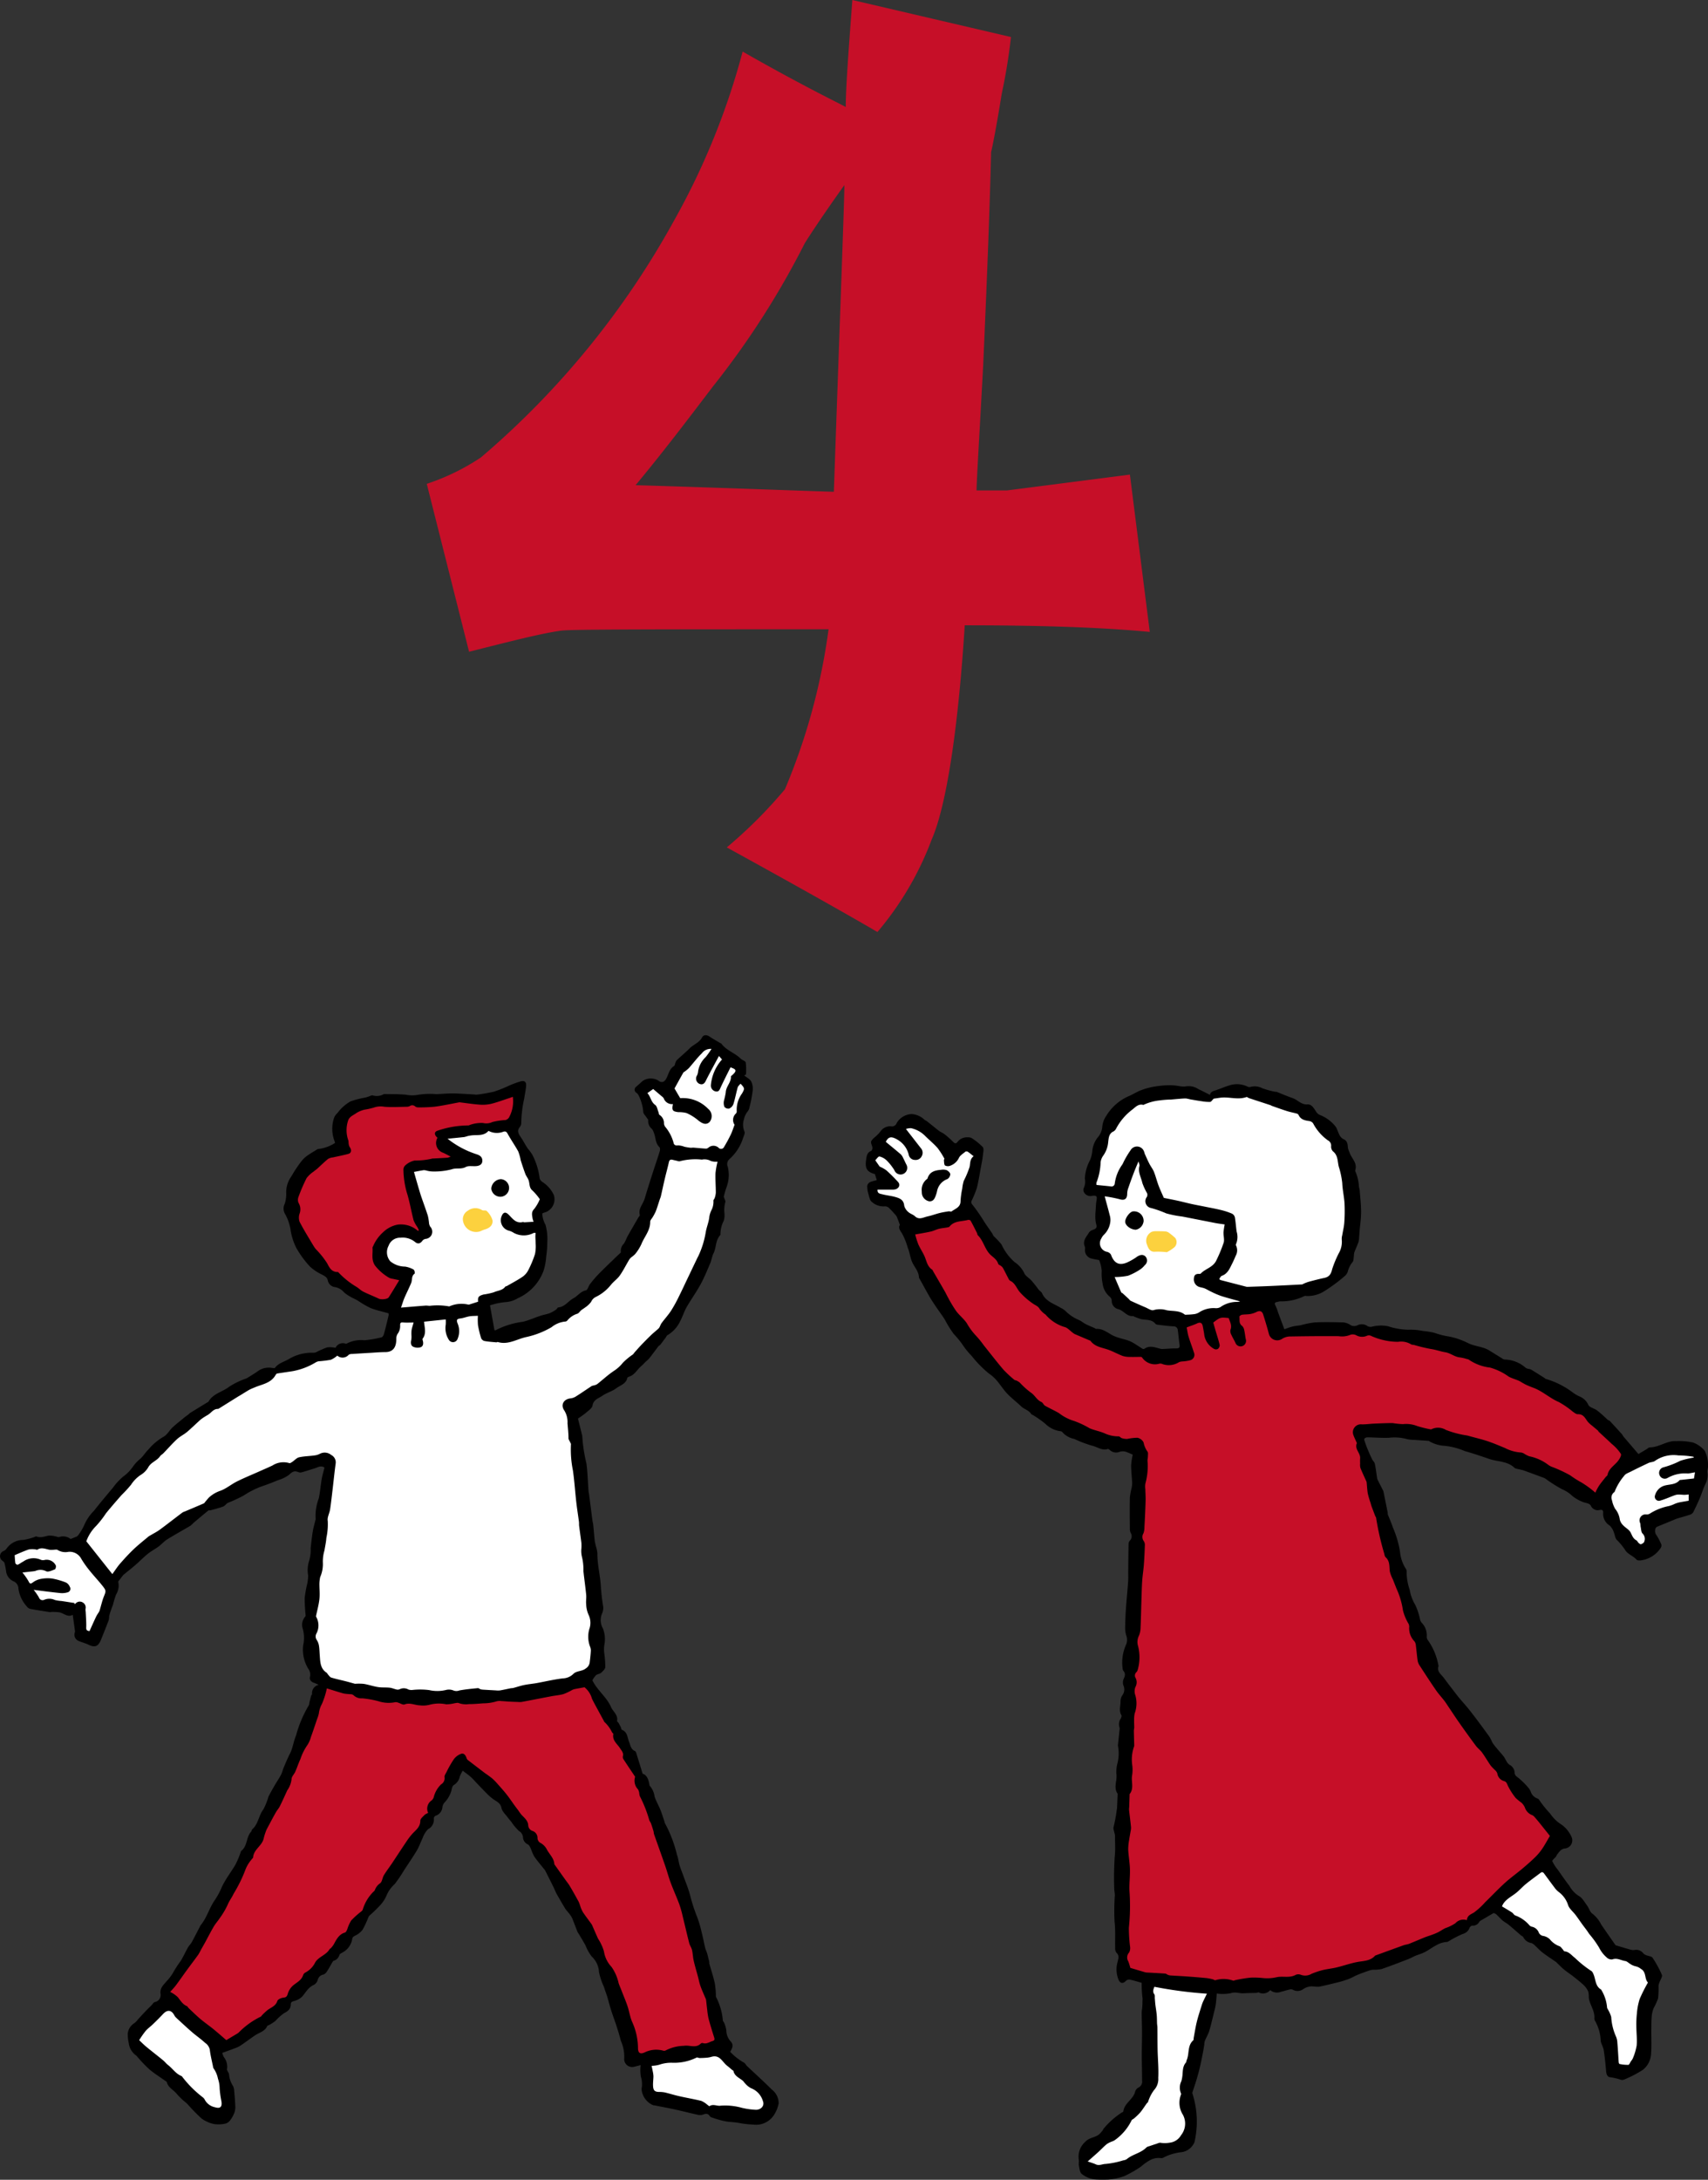
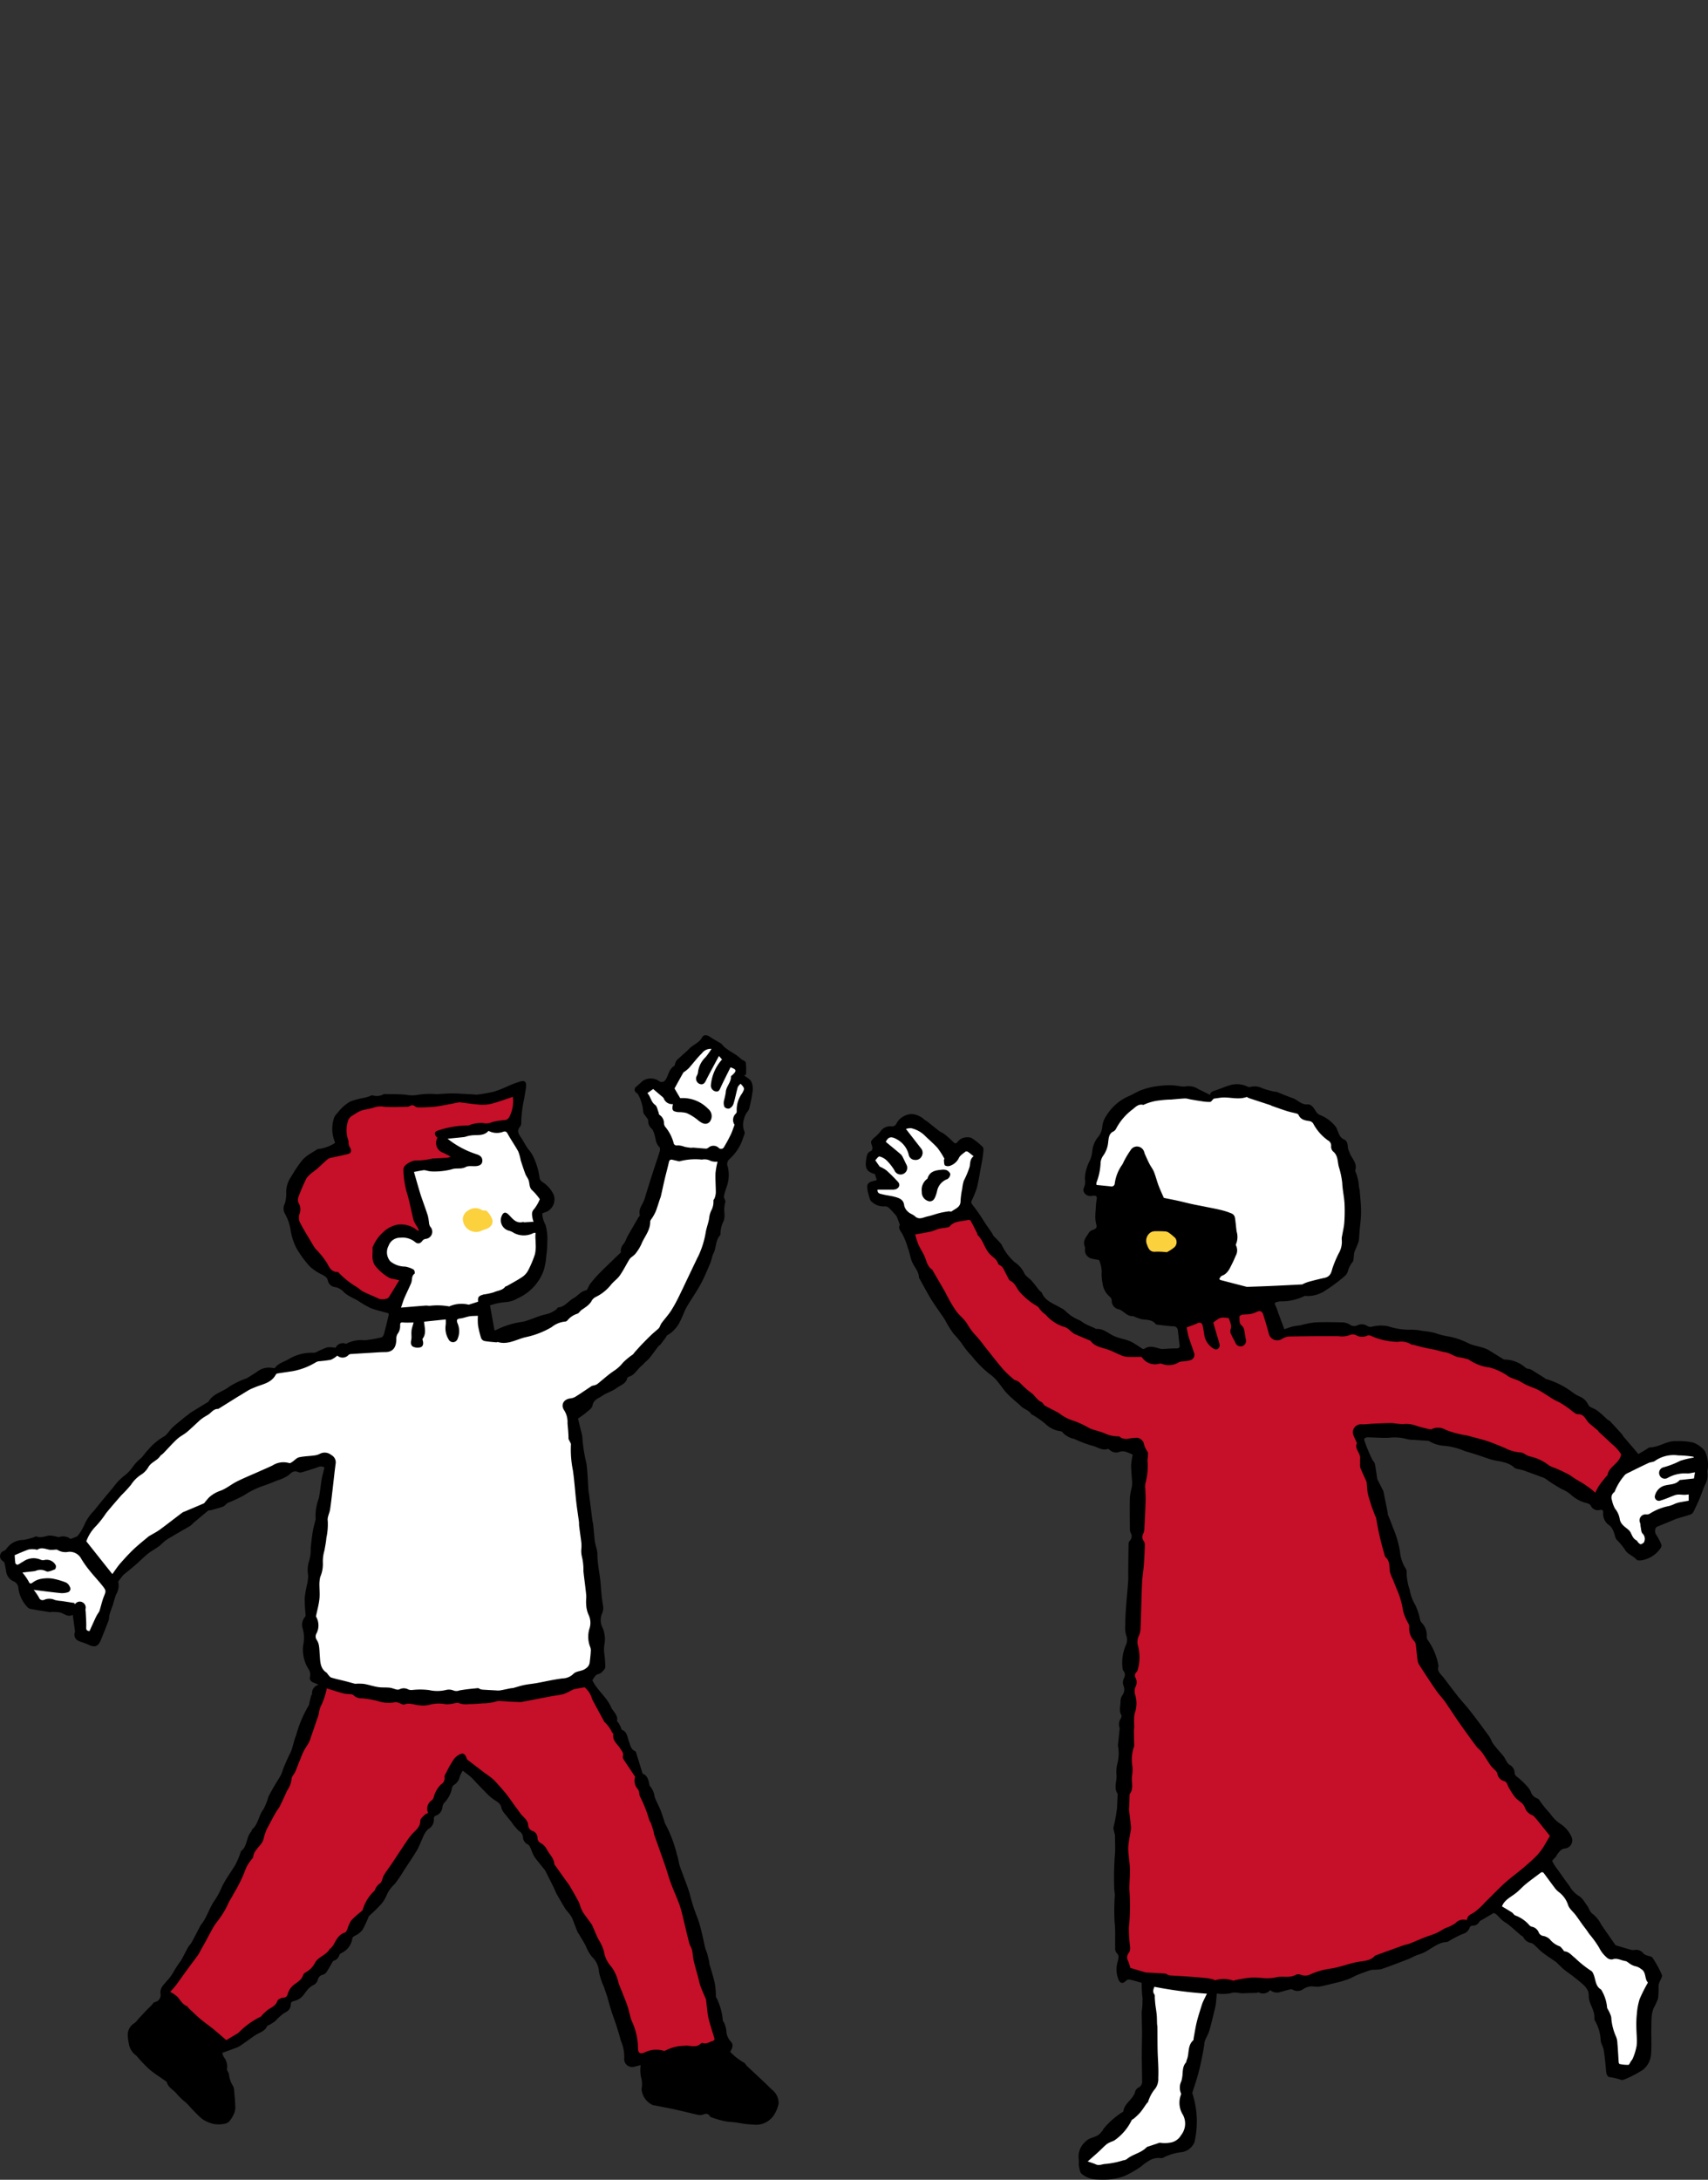
<svg xmlns="http://www.w3.org/2000/svg" width="146.12" height="186.429" viewBox="0 0 146.12 186.429">
  <rect x="0" y="0" width="146.12" height="186.429" fill="#333333" stroke="none" />
  <defs>
    <clipPath id="a">
      <rect width="146.12" height="186.429" fill="none" />
    </clipPath>
  </defs>
  <g clip-path="url(#a)">
    <path d="M10.111,103.1a1.464,1.464,0,0,1-.184,1.115,8.734,8.734,0,0,0-.27.9,6.9,6.9,0,0,0-.28.795,1.064,1.064,0,0,0-.042.21,1.365,1.365,0,0,1-.035.283c-.217.565-.437,1.128-.667,1.687-.245.591-.532.675-1.125.383-.253-.124-.537-.181-.792-.3a.573.573,0,0,1-.325-.694.458.458,0,0,0,.025-.126c-.061-.457-.124-.914-.193-1.413-.433.253-.757-.138-1.148-.21a4.807,4.807,0,0,0-.691-.031c-.031,0-.064.024-.093.019-.573-.091-1.147-.176-1.715-.286a.555.555,0,0,1-.3-.226,2.817,2.817,0,0,1-.7-1.516.684.684,0,0,0-.435-.62,1.07,1.07,0,0,1-.622-.872,6.306,6.306,0,0,0-.14-.7c-.019-.069-.107-.123-.168-.177a.474.474,0,0,1,.1-.836.575.575,0,0,0,.223-.166,1.756,1.756,0,0,1,1.462-.781,5.391,5.391,0,0,0,.861-.215c.093-.025.2-.107.27-.08.375.152.71-.024,1.065-.077a2.368,2.368,0,0,1,.68.1c.06.009.13.046.181.027a1.038,1.038,0,0,1,.985.165c.177-.069.319-.121.459-.181a.367.367,0,0,0,.171-.112,4.645,4.645,0,0,0,.576-.98,3.863,3.863,0,0,1,.8-1.145c.529-.677,1.085-1.333,1.638-1.993a5.083,5.083,0,0,1,.853-.922,3.412,3.412,0,0,0,.818-.828,3.458,3.458,0,0,1,.624-.678c.281-.232.455-.565.7-.792a4.971,4.971,0,0,1,1.277-1.092c.325-.146.525-.556.807-.818.333-.309.693-.587,1.043-.876.094-.079.2-.145.3-.22a1.806,1.806,0,0,1,.141-.129c.509-.316,1.021-.628,1.533-.942.019-.011.047-.016.055-.031.391-.707,1.208-.831,1.784-1.291a6.779,6.779,0,0,1,1.359-.666,1.331,1.331,0,0,0,.149-.058c.327-.206.661-.4.974-.627a1.6,1.6,0,0,1,1.19-.247c.08.008.209.03.237-.009.3-.415.8-.517,1.206-.763A3.788,3.788,0,0,1,26.8,83.53a.621.621,0,0,0,.24-.042,7.775,7.775,0,0,1,.949-.418,2.307,2.307,0,0,1,.719.038.678.678,0,0,1,.867-.35.159.159,0,0,0,.118-.031,2.641,2.641,0,0,1,1.483-.264,9.8,9.8,0,0,0,1.468-.253c.09-.019.177-.185.209-.3.143-.521.267-1.049.393-1.575a.616.616,0,0,0-.008-.179c-.529-.151-1.062-.261-1.56-.459a8.935,8.935,0,0,1-1.065-.625c-.215-.124-.446-.221-.661-.347a3.091,3.091,0,0,1-.515-.355,1.313,1.313,0,0,0-.74-.449.717.717,0,0,1-.655-.58c-.061-.286-.272-.369-.49-.492a4.091,4.091,0,0,1-1.04-.694,8.523,8.523,0,0,1-1.151-1.569,5.15,5.15,0,0,1-.482-1.429,4.058,4.058,0,0,0-.481-1.479.9.9,0,0,1-.031-.906,2.869,2.869,0,0,0,.116-.989,2.324,2.324,0,0,1,.408-1.289c.127-.195.236-.4.368-.6.2-.3.405-.6.636-.875a2.488,2.488,0,0,1,.485-.408c.207-.146.429-.273.646-.405.063-.039.133-.1.2-.1a3.379,3.379,0,0,0,1.437-.52,1.478,1.478,0,0,0-.069-.225,2.966,2.966,0,0,1-.047-1.823,1.05,1.05,0,0,1,.319-.506,3.617,3.617,0,0,1,1.12-1,7.622,7.622,0,0,1,1.269-.327c.091-.025.181-.057.272-.085.123-.036.267-.133.363-.1a1.2,1.2,0,0,0,.928-.1.342.342,0,0,1,.127-.016c.594.014,1.19,0,1.781.058a2.82,2.82,0,0,0,1.082,0,6.56,6.56,0,0,1,1.5-.05c.358-.009.715-.041,1.073-.055.221-.008.444-.011.667,0,.515.022,1.03.055,1.545.083a.963.963,0,0,0,.221.013,14.468,14.468,0,0,0,1.434-.25,10.734,10.734,0,0,0,1.153-.449,8.234,8.234,0,0,1,1.173-.443c.328-.074.459.075.433.415s-.107.689-.154,1.035a10.148,10.148,0,0,0-.258,2.089.573.573,0,0,1-.124.372c-.27.322-.105.6.079.867s.33.547.5.821c.036.06.074.119.115.174a4.219,4.219,0,0,1,.357.476,5.961,5.961,0,0,1,.642,2.024.5.5,0,0,0,.214.322,2.667,2.667,0,0,1,1,1.129,1.179,1.179,0,0,1-.661,1.457,2.247,2.247,0,0,0-.325.123,2.175,2.175,0,0,0,.276.975,4.5,4.5,0,0,1,.151,1.508,7.543,7.543,0,0,1-.086,1.158,5.46,5.46,0,0,1-.236,1.277,4.139,4.139,0,0,1-2.208,2.339,2.237,2.237,0,0,1-1.032.325,5.854,5.854,0,0,0-1.337.281L42.3,81.6c.009,0,.075.02.11,0a6.9,6.9,0,0,1,2.321-.718c.51-.124.994-.346,1.494-.512.262-.086.54-.129.8-.223a2.982,2.982,0,0,0,.537-.3c.079-.05.132-.188.2-.195.562-.044.853-.547,1.3-.784.355-.188.594-.58,1.06-.674.148-.03.221-.363.355-.537a9.675,9.675,0,0,1,.7-.821c.419-.433.858-.847,1.291-1.267.2-.2.411-.391.65-.619a.864.864,0,0,1,.261-.757,3.2,3.2,0,0,0,.261-.542c.314-.558.638-1.11.958-1.663.047-.083.154-.179.138-.243-.143-.547.272-.917.408-1.374.229-.765.471-1.528.716-2.29.19-.594.4-1.183.58-1.778.035-.11.041-.3-.025-.357-.374-.358-.306-.873-.5-1.289a.863.863,0,0,0-.144-.272.845.845,0,0,1-.316-.737c.008-.069-.083-.149-.13-.225-.1-.168-.3-.336-.294-.5a3.853,3.853,0,0,0-.393-1.392.538.538,0,0,0-.179-.225.309.309,0,0,1-.027-.532c.184-.16.364-.324.545-.487a1.242,1.242,0,0,1,1.33-.042c.292.231.528.146.7-.176.195-.366.256-.821.663-1.063.052-.03.063-.129.091-.2a.851.851,0,0,1,.127-.289c.364-.347.757-.664,1.11-1.021.331-.338.826-.479,1.062-.931.124-.24.4-.24.639-.079.283.195.589.358.884.536.047.027.108.041.138.08.424.583,1.147.779,1.641,1.272.13.132.41.2.437.335a5.406,5.406,0,0,1,.02,1.022l-.154.082c.206.166.479.3.6.51a1.446,1.446,0,0,1,.124.814,11.658,11.658,0,0,1-.3,1.517c-.039.163-.195.3-.273.454a1.654,1.654,0,0,0-.177.482,1.476,1.476,0,0,0,.05,1.026c.069.123-.057.366-.118.545a4.062,4.062,0,0,1-1.159,1.8.56.56,0,0,0-.155.65,2.962,2.962,0,0,1-.088,1.72,7.818,7.818,0,0,0-.242.821c-.014.061.035.138.055.207.027.093.1.2.074.272a2.475,2.475,0,0,0-.083.928,1.815,1.815,0,0,1-.057.686,2.484,2.484,0,0,0-.281,1.206c-.437.44-.341,1.082-.6,1.591-.127.248-.154.547-.264.806-.261.611-.509,1.23-.825,1.811-.366.672-.818,1.3-1.2,1.96-.223.39-.353.831-.565,1.227A2.7,2.7,0,0,1,57.1,82.027c-.068.036-.1.138-.151.207-.149.2-.3.4-.449.6-.044.057-.127.083-.17.14-.265.344-.52.7-.788,1.037a3.039,3.039,0,0,1-.3.283c-.126.122-.24.258-.375.369-.36.3-.569.771-1.06.917-.057.017-.133.064-.143.11-.108.507-.6.619-.933.872-.357.27-.828.388-1.2.647-.314.223-.759.316-.842.84-.036.225-.336.421-.542.6s-.455.339-.7.514c.121.485.236.95.35,1.417a.227.227,0,0,1,.014.063A13.288,13.288,0,0,0,50.17,93c.1.759.116,1.528.174,2.291.009.137.041.272.06.408.093.719.182,1.44.276,2.161.016.127.057.251.069.379.047.463.082.93.133,1.393a5.056,5.056,0,0,0,.113.5,2.645,2.645,0,0,1,.113.562c-.011.95.242,1.872.294,2.81a17.368,17.368,0,0,0,.2,1.739,1.165,1.165,0,0,1-.123.65,1.445,1.445,0,0,0,.1,1.216,2.532,2.532,0,0,1,.119,1.431,2.635,2.635,0,0,0,0,.711,8.609,8.609,0,0,1,.085,1.165c-.011.173-.21.353-.363.488-.116.1-.317.108-.437.209a2.041,2.041,0,0,0-.3.426.132.132,0,0,0,.013.038c.408.836,1.206,1.4,1.574,2.252.171.394.625.675.518,1.194-.009.044.09.105.126.166.075.126.143.254.207.385.031.064.03.182.072.2.485.176.474.655.622,1.026.121.3.149.644.5.793a.205.205,0,0,1,.1.119c.181.576.357,1.154.561,1.823.358.1.506.487.58.928.006.031,0,.077.02.093a1.736,1.736,0,0,1,.424.93c.124.389.341.749.495,1.131.133.331.237.675.353,1.015.013.039.008.091.031.123a11.012,11.012,0,0,1,1.033,2.7c.112.294.14.619.229.923.085.281.2.553.3.829.209.587.457,1.164.609,1.765a13.914,13.914,0,0,0,.586,1.8,10.376,10.376,0,0,1,.383,1.288c.116.452.2.913.308,1.366.039.165.123.319.17.482.069.242.124.487.184.732.009.041-.006.088,0,.127.155.551.336,1.1.463,1.655a7.407,7.407,0,0,1,.1,1.008c.006.072-.013.157.02.214a5.271,5.271,0,0,1,.575,1.991c.009.077.091.141.118.218a2.442,2.442,0,0,1,.181.638,1.422,1.422,0,0,0,.38.95c.221.242.2.473-.052.878a4.98,4.98,0,0,0,1.167.917c.113.047.174.207.273.3.7.666,1.428,1.311,2.109,2a1.479,1.479,0,0,1,.6,1.2,2.77,2.77,0,0,1-.33.87,1.846,1.846,0,0,1-1.343.936,1.827,1.827,0,0,1-.507,0,8.04,8.04,0,0,1-1.068-.112c-.391-.085-.784-.1-1.175-.143a7.8,7.8,0,0,1-1.25-.338.386.386,0,0,1-.217-.124c-.149-.25-.335-.226-.57-.141a.819.819,0,0,1-.44.025c-.664-.144-1.324-.316-1.988-.462-.581-.127-1.165-.234-1.748-.35-.031-.006-.064,0-.1-.011a1.634,1.634,0,0,1-.994-1.4,2.1,2.1,0,0,0-.055-1.032,3.449,3.449,0,0,1-.019-1c-.206.053-.369.1-.532.135a.68.68,0,0,1-.875-.735,3.332,3.332,0,0,0-.292-1.481c-.105-.422-.234-.84-.368-1.255-.141-.441-.309-.873-.449-1.315-.129-.4-.231-.815-.353-1.22-.083-.273-.195-.537-.27-.81a5.577,5.577,0,0,1-.429-1.283,1.939,1.939,0,0,0-.622-1.322,4,4,0,0,1-.536-.961c-.181-.327-.375-.644-.565-.966a1.514,1.514,0,0,1-.119-.188c-.157-.4-.3-.8-.466-1.194a2.4,2.4,0,0,0-.32-.457c-.082-.11-.185-.206-.256-.322q-.379-.629-.738-1.266c-.1-.185-.176-.39-.27-.58-.229-.468-.463-.931-.7-1.4a.607.607,0,0,0-.072-.107c-.3-.371-.606-.73-.878-1.117a4.667,4.667,0,0,1-.276-.639c-.068-.14-.137-.32-.258-.386a.709.709,0,0,1-.427-.625.669.669,0,0,0-.341-.526,4.581,4.581,0,0,1-.661-.792c-.094-.118-.2-.229-.286-.35-.2-.273-.492-.529-.553-.831-.088-.443-.422-.545-.7-.751a4.26,4.26,0,0,1-.455-.383c-.316-.314-.622-.638-.931-.958-.176-.184-.339-.382-.528-.55-.212-.188-.448-.35-.7-.543a2.852,2.852,0,0,0-.25.5,1.107,1.107,0,0,1-.518.733c-.115.068-.166.289-.193.449a2.447,2.447,0,0,1-.617,1.063.817.817,0,0,0-.154.333.856.856,0,0,1-.609.784.273.273,0,0,0-.129.229.915.915,0,0,1-.5.916,2.055,2.055,0,0,0-.459.757c-.171.342-.289.711-.482,1.038-.344.576-.726,1.129-1.093,1.691a12.033,12.033,0,0,1-.817,1.206,2.777,2.777,0,0,0-.661.891,2.876,2.876,0,0,1-.543.878,11.909,11.909,0,0,1-.865.847.727.727,0,0,0-.16.174,9.06,9.06,0,0,1-.518,1.118,1.807,1.807,0,0,1-.63.5c-.137.079-.236.113-.258.306a1.6,1.6,0,0,1-.862,1.153c-.083.053-.2.105-.228.184a.71.71,0,0,1-.492.506.176.176,0,0,0-.086.083c-.165.278-.316.565-.495.836a.6.6,0,0,1-.306.264.594.594,0,0,0-.482.47.71.71,0,0,1-.331.411c-.459.2-.675.614-.969.971a1.463,1.463,0,0,1-.694.4c-.19.057-.3.077-.308.306-.008.372-.225.565-.562.733a4.48,4.48,0,0,0-.763.683,4.1,4.1,0,0,1-.5.324c-.063.038-.168.05-.19.1-.2.463-.68.553-1.043.8-.391.267-.771.55-1.161.818a1.936,1.936,0,0,1-.389.217c-.4.157-.807.3-1.249.462a1.566,1.566,0,0,0,.116.338,1.336,1.336,0,0,1,.284,1.049c-.028.133.171.3.174.459a2.18,2.18,0,0,0,.35,1,1.147,1.147,0,0,1,.093.43c.038.408.074.815.09,1.223a1.591,1.591,0,0,1-.061.586,2.647,2.647,0,0,1-.369.672.739.739,0,0,1-.4.289,2.614,2.614,0,0,1-.978.041,2.718,2.718,0,0,1-1.076-.476A15.021,15.021,0,0,1,16.05,147.8c-.148-.149-.322-.272-.476-.418a5.353,5.353,0,0,1-.463-.481c-.273-.333-.724-.515-.837-.985-.008-.035-.057-.061-.091-.086-.466-.331-.955-.636-1.392-1a11.635,11.635,0,0,1-.966-1c-.06-.061-.108-.133-.171-.19a1.515,1.515,0,0,1-.636-1.048,3.682,3.682,0,0,1-.09-.839,1.211,1.211,0,0,1,.589-.9,1.869,1.869,0,0,0,.294-.314c.221-.242.443-.484.671-.721.152-.16.314-.313.47-.47.1-.1.182-.262.292-.281a.615.615,0,0,0,.484-.743c-.041-.493.28-.744.526-1.044a4,4,0,0,0,.628-.861,9.77,9.77,0,0,1,.592-.894c.217-.364.394-.752.6-1.121.093-.163.239-.3.33-.463.239-.432.459-.873.688-1.311a.761.761,0,0,1,.075-.141c.542-.649.74-1.494,1.227-2.169a6.807,6.807,0,0,0,.592-1.112c.317-.671.787-1.267,1.164-1.913a7.485,7.485,0,0,0,.4-.934c.033-.079.041-.187.1-.232.531-.419.4-1.173.837-1.64.047-.052.044-.155.094-.2.521-.452.545-1.181.944-1.691a5.545,5.545,0,0,0,.443-1.107c.173-.341.363-.671.553-1,.168-.287.36-.562.514-.858.105-.2.154-.435.245-.649.165-.386.325-.777.518-1.151.259-.5.311-1.07.531-1.574a10.162,10.162,0,0,1,1.085-2.568c.052-.064.039-.179.061-.269.044-.181.09-.363.14-.543.017-.06.082-.115.08-.17a.731.731,0,0,1,.567-.779c-.187-.082-.283-.133-.383-.165-.262-.083-.429-.27-.358-.526a.848.848,0,0,0-.151-.688,3.132,3.132,0,0,1-.433-2,2.934,2.934,0,0,0-.041-1.434,1.048,1.048,0,0,1,.2-1,.183.183,0,0,0,.052-.115,14.539,14.539,0,0,1-.083-1.5,10.319,10.319,0,0,1,.232-1.272,4.348,4.348,0,0,0,.068-.638,2.579,2.579,0,0,1,.086-1.277,3.327,3.327,0,0,0,.127-1.073c.053-.476.1-.952.179-1.424.053-.331.149-.655.228-.982,0-.02.022-.042.019-.061a4.206,4.206,0,0,1,.264-1.776c.118-.547.157-1.11.253-1.662.058-.333.159-.658.239-.988-.317-.206-.573-.014-.839.068-.371.113-.738.234-1.11.339a.462.462,0,0,1-.284-.014c-.347-.159-.551-.014-.812.236a2.977,2.977,0,0,1-.933.451c-.43.179-.865.352-1.307.5a7.232,7.232,0,0,0-1.624.81,12.768,12.768,0,0,1-1.352.627c-.148.072-.245.256-.4.313-.346.132-.71.22-1.068.32-.071.019-.168-.008-.215.031-.43.347-.851.705-1.274,1.062a2.009,2.009,0,0,1-.256.237c-.664.394-1.344.766-2,1.175-.262.163-.468.416-.718.6-.3.218-.63.388-.916.617-.368.3-.7.639-1.055.95-.308.269-.631.521-.947.782a.723.723,0,0,0-.116.1c-.135.17-.265.342-.421.545" transform="translate(0 32.167)" />
    <path d="M82.965,80c.292-.1.492-.177.7-.232a4.491,4.491,0,0,1,.462-.077c.083-.013.166-.02.248-.036a8,8,0,0,1,1.209-.242c.806-.036,1.616-.019,2.422,0a1.372,1.372,0,0,1,.564.188.621.621,0,0,0,.652.061.839.839,0,0,1,.856.066.562.562,0,0,0,.346.064,3.135,3.135,0,0,1,1.415-.05,5.846,5.846,0,0,0,1.746.3,5.29,5.29,0,0,1,1.253.107,5.667,5.667,0,0,1,1.024.174,6.533,6.533,0,0,0,1.2.3,6.261,6.261,0,0,1,1.6.548c.591.308,1.277.294,1.841.644q.542.337,1.085.671a.493.493,0,0,0,.218.105,2.771,2.771,0,0,1,1.806.705.6.6,0,0,0,.2.085,1.1,1.1,0,0,1,.248.058c.386.232.766.476,1.15.716.044.028.079.085.124.093a7.1,7.1,0,0,1,2.364,1.2,3.429,3.429,0,0,0,.5.289,1.407,1.407,0,0,1,.784.743c.1.2.459.275.686.427a5.453,5.453,0,0,1,.525.43c.159.137.306.286.463.424.039.033.11.033.145.068q.532.572,1.055,1.153c.049.053.071.129.118.184.418.492.839.982,1.288,1.506.17-.1.4-.237.636-.375.119-.069.239-.193.358-.195.785-.009,1.434-.578,2.227-.534a5.586,5.586,0,0,1,1.451.121,2.321,2.321,0,0,1,1.005.716,2.716,2.716,0,0,1,.276,1.236c.027.2-.079.421-.047.62a1.657,1.657,0,0,1-.195,1.016c-.176.371-.291.77-.452,1.15-.171.4-.358.8-.556,1.2a.505.505,0,0,1-.261.223c-.36.122-.727.218-1.092.328a3.119,3.119,0,0,0-.3.115c-.482.2-.963.4-1.447.594-.2.082-.234.466-.093.674a4.986,4.986,0,0,1,.443.828.381.381,0,0,1-.06.333,2.4,2.4,0,0,1-1.748,1.052c-.1,0-.25,0-.3-.064-.269-.306-.691-.443-.92-.74a5.547,5.547,0,0,0-.757-.938c-.17-.143-.177-.468-.286-.7a1.416,1.416,0,0,0-.336-.539,1.177,1.177,0,0,1-.565-1.076c.016-.215-.057-.311-.3-.259a.644.644,0,0,1-.762-.39.5.5,0,0,0-.258-.171c-.157-.061-.333-.077-.482-.151a3.228,3.228,0,0,1-.847-.5,2.77,2.77,0,0,0-.858-.559,12.489,12.489,0,0,1-1.448-.92,1.527,1.527,0,0,0-.294-.124c-.52-.192-1.038-.383-1.56-.572-.09-.031-.185-.044-.278-.071-.174-.05-.394-.052-.512-.162-.617-.578-1.45-.5-2.172-.754-.686-.239-1.376-.47-2.073-.667a5.746,5.746,0,0,0-1.933-.463,3.01,3.01,0,0,1-1.038-.342c-.038-.014-.069-.063-.105-.064-.43-.033-.861-.058-1.289-.09a2.536,2.536,0,0,1-.6-.069,3.934,3.934,0,0,0-1.5-.108c-.614.027-1.233-.03-1.85-.036a.337.337,0,0,0-.27.121c-.036.077.025.2.058.3.064.192.133.382.212.569.124.3.251.592.391.881.063.132.2.239.232.374.085.391.13.792.193,1.189a.547.547,0,0,0,.03.154c.165.33.333.656.5.985a.121.121,0,0,1,.013.03q.186.914.368,1.827c.011.052-.008.112.009.159.143.372.308.737.433,1.114a8.576,8.576,0,0,1,.611,2.07,3.22,3.22,0,0,0,.5,1.47.383.383,0,0,1,.068.21,4.645,4.645,0,0,0,.262,1.586,3.668,3.668,0,0,0,.471,1.283,5.245,5.245,0,0,1,.411,1.239.689.689,0,0,0,.123.273,1.555,1.555,0,0,1,.457,1.194.466.466,0,0,0,.058.27,5.325,5.325,0,0,1,.923,2.142c.008.042.031.091.02.126-.155.479.239.708.46,1.011.319.435.65.861.978,1.289.1.126.192.251.294.374.347.413.713.814,1.043,1.241.534.689,1.052,1.39,1.563,2.1.148.2.217.466.368.666.272.361.584.691.869,1.043.1.123.154.276.24.407a.914.914,0,0,0,.247.3.8.8,0,0,1,.452.688c.008.2.118.287.283.408a6.9,6.9,0,0,1,.9.883,1.291,1.291,0,0,1,.206.36.908.908,0,0,0,.548.547.294.294,0,0,1,.154.112,9.106,9.106,0,0,0,.945,1.178,3.242,3.242,0,0,0,.837.858,2.544,2.544,0,0,1,.986,1.125.7.7,0,0,1-.528,1.005c-.368.028-.5.278-.682.5-.047.057-.066.137-.112.195-.107.138-.342.319-.311.4a3.639,3.639,0,0,0,.463.719c.328.463.647.933.993,1.382a2.4,2.4,0,0,0,.8.862c.3.151.5.532.718.828.168.225.247.561.462.7a2.671,2.671,0,0,1,.733.9c.388.578.79,1.145,1.187,1.717a.216.216,0,0,0,.088.085c.422.129.845.258,1.271.375a.777.777,0,0,0,.313.02.768.768,0,0,1,.765.3.722.722,0,0,0,.289.162c.166.071.411.08.49.2a9.23,9.23,0,0,1,.8,1.465c.064.159-.133.424-.207.641a1.1,1.1,0,0,0-.08.281,7.449,7.449,0,0,1-.039,1.095,5.391,5.391,0,0,1-.369.81,2.5,2.5,0,0,0-.171.672c-.036.4-.035.8-.038,1.206-.008.7.033,1.4-.024,2.087a1.852,1.852,0,0,1-.7,1.333,9.744,9.744,0,0,1-1.583.823.435.435,0,0,1-.281.031,4.883,4.883,0,0,0-.934-.223c-.258-.019-.327-.289-.349-.545-.052-.592-.107-1.186-.2-1.772-.047-.3-.258-.581-.262-.872a3.7,3.7,0,0,0-.459-1.591.51.51,0,0,1-.082-.242c.063-.655-.4-1.168-.474-1.784a1.942,1.942,0,0,0-.052-.531,1.707,1.707,0,0,0-.383-.539c-.28-.264-.586-.5-.889-.741-.259-.2-.537-.383-.792-.592-.225-.185-.427-.4-.639-.6-.008-.006-.009-.02-.019-.027-.393-.272-.795-.531-1.176-.82-.231-.174-.426-.4-.642-.591a.888.888,0,0,0-.311-.228.922.922,0,0,1-.7-.5c-.033-.074-.146-.11-.217-.17-.344-.3-.682-.6-1.03-.887-.16-.133-.352-.229-.514-.361s-.3-.3-.452-.44a.65.65,0,0,0-.327-.21c-.342.2-.683.4-1.024.6a.533.533,0,0,0-.2.148.614.614,0,0,1-.611.33.311.311,0,0,0-.221.182.84.84,0,0,1-.586.529,9.307,9.307,0,0,0-1.1.561c-.085.044-.168.123-.256.126-.8.035-1.346.622-2.021.927-.212.1-.44.157-.655.247s-.4.2-.6.28c-.773.3-1.544.6-2.326.867a3.573,3.573,0,0,1-.729.052,1.925,1.925,0,0,0-.426.108c-.308.108-.616.218-.917.344-.214.09-.415.21-.628.3-.173.074-.355.132-.536.19s-.341.1-.512.143c-.531.127-1.06.265-1.6.371a5.293,5.293,0,0,1-.542-.03,1.294,1.294,0,0,0-.779.22.836.836,0,0,1-.884.08.392.392,0,0,0-.207-.055c-.276.061-.547.144-.82.214a.919.919,0,0,1-.934-.141.8.8,0,0,1-.977.2c-.052-.025-.14.033-.21.036-.357.014-.715.011-1.071.033-.377.025-.732-.145-1.139,0a3.829,3.829,0,0,1-1.173.024c-.028.319-.044.617-.085.913a6.118,6.118,0,0,1-.141.653c-.137.548-.259,1.1-.422,1.64-.09.292-.261.559-.375.847a1.773,1.773,0,0,0-.052.36c-.039.243-.079.487-.127.729-.08.4-.159.8-.253,1.2-.085.36-.185.715-.291,1.068s-.225.686-.333,1.029a.172.172,0,0,0,0,.126,7.83,7.83,0,0,1,.17,4.146,1.416,1.416,0,0,1-1.074.854,4.353,4.353,0,0,0-1.536.443.409.409,0,0,1-.242.069,1.536,1.536,0,0,0-.98.19,4.7,4.7,0,0,0-.746.534,9.382,9.382,0,0,1-1.407.807,5.121,5.121,0,0,1-1.413.3,10.4,10.4,0,0,1-1.128-.014,2.174,2.174,0,0,1-1.117-.465c-.162-.115-.19-.446-.24-.686-.036-.181.017-.38-.017-.561a1.675,1.675,0,0,1,.54-1.481c.344-.4.859-.364,1.212-.667a2.383,2.383,0,0,0,.284-.317c.047-.058.064-.143.118-.19A6.9,6.9,0,0,1,69.049,147c.057-.027.144-.068.149-.11.086-.716.859-1.022,1.011-1.7a.561.561,0,0,1,.284-.333.569.569,0,0,0,.306-.609c0-.722-.024-1.445-.025-2.167,0-.649.022-1.3.02-1.947,0-.532-.024-1.065-.03-1.6a2.8,2.8,0,0,1,.035-.411c.038-.291.031-.586.042-.87a9.555,9.555,0,0,1-.075-1.354c-.35-.1-.7-.209-1.059-.284a.407.407,0,0,0-.3.126c-.234.239-.463.221-.606-.077a2.3,2.3,0,0,1-.1-1.544c.063-.284.181-.543-.094-.795a.589.589,0,0,1-.11-.388c-.02-.76.038-1.514-.052-2.279a18.346,18.346,0,0,1,.024-2.236c0-.21-.055-.421-.053-.631a26.2,26.2,0,0,1,.049-2.745c.064-.583.009-1.15.022-1.724a1.62,1.62,0,0,0-.061-.276c-.028-.157-.11-.333-.066-.468a13.485,13.485,0,0,0,.273-1.468,1.3,1.3,0,0,0,.027-.218q.026-.568.049-1.132c0-.011.008-.025,0-.031-.369-.517-.046-1.081-.1-1.619a2.81,2.81,0,0,1,.074-.95,3.417,3.417,0,0,0,.052-1.533.227.227,0,0,1,0-.064c.044-.424.09-.847.133-1.271a.528.528,0,0,0,.006-.215.856.856,0,0,1,.093-.768c.052-.085.1-.236.061-.3-.229-.388-.069-.792-.072-1.186a.912.912,0,0,1,.149-.506.839.839,0,0,0,.094-.861.776.776,0,0,1,.022-.545c.115-.245.177-.451-.008-.678a.335.335,0,0,1-.072-.177,3.718,3.718,0,0,1,.265-2.026,1.044,1.044,0,0,0,.036-.847,2.262,2.262,0,0,1-.09-.62q.009-.813.063-1.624c.053-.782.135-1.561.19-2.342.022-.3.006-.609.009-.914.008-.765.013-1.53.03-2.3a.461.461,0,0,1,.105-.3.534.534,0,0,0,.074-.671.82.82,0,0,1-.068-.311c-.008-.9-.02-1.808,0-2.712a5.415,5.415,0,0,1,.141-.779,2.112,2.112,0,0,0,.055-.473c-.022-.5-.09-1-.088-1.5A5.777,5.777,0,0,1,70,90.73a4.592,4.592,0,0,0-.617-.258.932.932,0,0,0-.492.006.787.787,0,0,1-.839-.138c-.053-.047-.141-.116-.188-.1-.5.171-.9-.193-1.348-.281A10.4,10.4,0,0,1,65,89.381a1.822,1.822,0,0,1-1.035-.594c-.039-.061-.171-.068-.264-.085a2.226,2.226,0,0,1-1.172-.611,8.313,8.313,0,0,0-1.073-.755c-.044-.03-.113-.039-.137-.079-.2-.335-.608-.413-.854-.652-.38-.364-.8-.682-1.165-1.057s-.619-.8-.952-1.186a3.508,3.508,0,0,0-.663-.584,9.853,9.853,0,0,1-1.467-1.5,6.213,6.213,0,0,1-.727-.886,7.761,7.761,0,0,0-.8-.983,8.888,8.888,0,0,1-.768-1.238c-.218-.344-.465-.671-.694-1.008-.206-.306-.418-.611-.6-.93-.292-.5-.565-1.013-.847-1.52-.027-.047-.069-.094-.071-.143-.017-.517-.382-.875-.578-1.308-.174-.383-.206-.829-.374-1.216a6.111,6.111,0,0,0-.514-1.274c-.13-.182-.336-.473-.163-.693-.1-.27-.182-.5-.276-.721a.788.788,0,0,0-.152-.19,6.915,6.915,0,0,0-.518-.553.492.492,0,0,0-.353-.126,1.474,1.474,0,0,1-1.087-.368c-.22-.141-.258-.573-.361-.881a1.942,1.942,0,0,1-.041-.349.427.427,0,0,1,.3-.5c.16-.058.327-.093.51-.143-.055-.179-.108-.347-.16-.518-.677-.185-.862-.479-.754-1.219.046-.3.066-.62.427-.762.066-.027.121-.179.113-.267-.019-.192-.168-.419-.1-.561.093-.206.325-.349.5-.521a2.2,2.2,0,0,0,.3-.338,1.015,1.015,0,0,1,.881-.421.425.425,0,0,0,.5-.286,1.551,1.551,0,0,1,1.266-.759,1.724,1.724,0,0,1,1.093.474c.055.06.148.082.214.133.314.247.624.5.938.749a2.161,2.161,0,0,0,.229.163,2.756,2.756,0,0,1,.331.192,7.372,7.372,0,0,1,.749.664c.157.168.269.159.385,0a1.007,1.007,0,0,1,.875-.385.592.592,0,0,1,.338.071,5.332,5.332,0,0,1,.939.76c.11.124.047.424.022.641-.036.333-.1.663-.163.994-.116.622-.209,1.252-.364,1.864a7.9,7.9,0,0,1-.441,1.082c-.077.179-.016.261.118.418a15.223,15.223,0,0,1,.953,1.385c.063.094.126.19.19.284.166.242.338.482.5.726a1.8,1.8,0,0,0,.119.225,7.18,7.18,0,0,1,.664.7,4.647,4.647,0,0,0,.68,1.068,4.843,4.843,0,0,0,.457.462,2.315,2.315,0,0,1,.823.95c.108.24.4.394.589.6.151.159.281.336.418.507.079.1.148.2.229.3s.228.184.281.3c.314.713,1.032.894,1.613,1.256a1.5,1.5,0,0,1,.371.242,3.522,3.522,0,0,0,1.2.8c.168.083.317.206.481.3a2.365,2.365,0,0,0,.275.138c.182.082.366.159.548.239.049.022.094.077.138.074.619-.044,1.04.391,1.549.616.368.162.773.236,1.156.363a2.539,2.539,0,0,1,.487.226c.269.159.525.339.79.5a.175.175,0,0,0,.152-.011c.441-.306.881-.119,1.322-.008a.776.776,0,0,0,.215.031c.38-.016.762-.053,1.142-.049.242,0,.364-.039.324-.319-.063-.413-.093-.831-.152-1.245a.342.342,0,0,0-.366-.324c-.446-.024-.891-.085-1.335-.137a.335.335,0,0,1-.207-.075c-.325-.41-.807-.316-1.233-.408a4.2,4.2,0,0,1-.639-.242c-.009,0-.017-.02-.025-.019-.54.068-.809-.454-1.264-.583a.727.727,0,0,1-.581-.749.486.486,0,0,0-.155-.309,1.739,1.739,0,0,1-.628-1.147,4.042,4.042,0,0,1-.074-1.06,3,3,0,0,0-.223-.939c-.151-.03-.383-.063-.608-.121a.732.732,0,0,1-.6-.792.572.572,0,0,0-.011-.221c-.229-.525.149-.87.374-1.252a.7.7,0,0,1,.347-.209c.3-.118.325-.226.231-.536a2.919,2.919,0,0,1-.055-.707,2.528,2.528,0,0,1,.017-.308c.027-.335.028-.674.088-1,.055-.3-.011-.4-.357-.352a.626.626,0,0,1-.716-.294.426.426,0,0,1-.03-.355,1.312,1.312,0,0,0,.1-.831,3.676,3.676,0,0,1,.435-1.553,2.719,2.719,0,0,0,.2-.759,2.194,2.194,0,0,1,.441-1.168,1.6,1.6,0,0,0,.415-.953,1.9,1.9,0,0,1,.33-.906A4.214,4.214,0,0,1,69.7,60.046c.3-.13.573-.3.859-.43A5.985,5.985,0,0,1,72,59.224a7.9,7.9,0,0,1,1.264-.094,5.754,5.754,0,0,1,.746.079,1.94,1.94,0,0,0,.465.03,1.527,1.527,0,0,1,1.162.237,1,1,0,0,0,.145.063c.286.143.57.287.834.421,0-.174.151-.3.405-.374.41-.121.8-.311,1.214-.429a2.045,2.045,0,0,1,1.582.091.359.359,0,0,0,.254.027,1.383,1.383,0,0,1,1.019.116,7.434,7.434,0,0,0,1.109.3c.03.008.068-.009.094,0,.465.181.922.38,1.392.543.43.148.724.572,1.258.536.368-.027.543.325.733.6a.725.725,0,0,0,.325.3,3.144,3.144,0,0,1,1.366,1.013,1.07,1.07,0,0,1,.137.286c.14.3.2.633.572.795.272.118.32.426.333.721a1.661,1.661,0,0,0,.14.393c.155.5.675.878.495,1.489a.182.182,0,0,0,0,.126,3.746,3.746,0,0,1,.308,1.33,2.172,2.172,0,0,1,.066.313c.046.613.118,1.225.118,1.838,0,.529-.08,1.059-.126,1.588-.014.168-.024.338-.038.5a2.1,2.1,0,0,1-.058.471c-.105.306-.248.6-.36.9a1.984,1.984,0,0,0-.039.341c-.028.165-.014.379-.112.484a2.065,2.065,0,0,0-.408.817.829.829,0,0,1-.247.366,13.874,13.874,0,0,1-1.713,1.274,2.647,2.647,0,0,1-1.577.44.316.316,0,0,0-.159,0,4.488,4.488,0,0,1-2.1.459c-.074,0-.145.039-.22.049-.251.03-.267.14-.151.347a3.746,3.746,0,0,1,.2.536c.174.471.352.941.543,1.453" transform="translate(26.906 33.687)" />
    <path d="M26.174,79.922a.686.686,0,0,0,.971-.072.476.476,0,0,1,.273-.069q.8-.054,1.605-.1c.415-.024.829-.061,1.242-.061.771,0,.956-.532.956-1.132a.763.763,0,0,1,.168-.512,1.093,1.093,0,0,0,.159-.613c0-.2,0-.3.247-.278.292.025.587.006.906.006-.069.245-.14.444-.176.652a3.116,3.116,0,0,0-.008.47,1.808,1.808,0,0,1-.017.358c-.06.24-.053.488.174.594a.913.913,0,0,0,.625.039c.223-.077.251-.32.192-.55-.017-.06-.046-.148-.017-.184.33-.438.168-.916.119-1.451l1.856-.195a3.464,3.464,0,0,1,0,.443,1.853,1.853,0,0,0,.254,1.282.415.415,0,0,0,.763-.072,1.665,1.665,0,0,0,0-1.3c-.119-.309-.072-.4.25-.437.258-.033.506-.137.765-.181.212-.036.432-.028.719-.046a5.388,5.388,0,0,0,.008.8,8.174,8.174,0,0,0,.267,1.107.426.426,0,0,0,.273.247c.339.064.688.085,1.032.118.041,0,.088-.039.123-.028.894.27,1.643-.262,2.458-.43a7.366,7.366,0,0,0,2.139-.837,2.178,2.178,0,0,1,1.153-.481.264.264,0,0,0,.2-.093,1.773,1.773,0,0,1,.872-.584c.118-.053.2-.193.3-.281s.24-.159.35-.25a1.979,1.979,0,0,0,.512-.481.839.839,0,0,1,.429-.432,3.733,3.733,0,0,0,1.278-1.038c.226-.278.539-.49.744-.779.289-.41.515-.867.773-1.3a1.1,1.1,0,0,1,.187-.239,2.7,2.7,0,0,0,.358-.3,3.912,3.912,0,0,0,.525-.834c.253-.641.771-1.176.759-1.93,0-.132.143-.267.218-.4a3.982,3.982,0,0,0,.264-.5c.126-.331.226-.671.338-1.008.03-.09.072-.177.094-.27.115-.5.221-1.01.341-1.514.108-.463.239-.923.341-1.388.041-.188.124-.261.309-.218.1.024.206.052.309.072s.256.088.344.047a5.281,5.281,0,0,1,1.867-.133,1.109,1.109,0,0,1,.766.118,1.468,1.468,0,0,0,.572.06,6.784,6.784,0,0,0-.176.975c-.019.556.027,1.115.028,1.671a1.736,1.736,0,0,1-.1.465c-.024.08-.115.159-.105.228a1.549,1.549,0,0,1-.173.814,1.969,1.969,0,0,0-.174.534c-.041.468-.237.9-.311,1.348a7.681,7.681,0,0,1-.674,2.12L57,71.513q-.41.855-.818,1.712c-.267.556-.525,1.117-.8,1.668a12.089,12.089,0,0,1-.656,1.187c-.243.371-.547.7-.81,1.057-.086.116-.127.267-.2.391a.912.912,0,0,1-.184.181c-.177.159-.364.309-.536.476-.287.278-.567.562-.843.85-.19.2-.369.407-.553.611a1.5,1.5,0,0,1-.137.173,5.508,5.508,0,0,0-.87.722,3.15,3.15,0,0,1-.766.691c-.5.333-.944.752-1.418,1.125a.947.947,0,0,1-.287.113.83.83,0,0,0-.184.049c-.448.294-.886.6-1.338.884a1.083,1.083,0,0,1-.46.173c-.6.055-.892.556-.542,1.046a1.878,1.878,0,0,1,.269,1.081c.031.426.085.851.083,1.282,0,.107.086.214.132.32.03.068.085.138.079.2a8.98,8.98,0,0,0,.168,2.235c.129.894.185,1.8.287,2.7.063.564.155,1.125.229,1.687.016.126,0,.256.019.382.061.484.133.967.192,1.451a3.676,3.676,0,0,1,0,.416,2.114,2.114,0,0,0,.031.694,4.686,4.686,0,0,1,.141,1.282c.071.678.171,1.354.237,2.032.025.262-.033.536,0,.8a2.337,2.337,0,0,0,.209.916,1.583,1.583,0,0,1,.053,1.223,2.4,2.4,0,0,0,.049,1.437.914.914,0,0,1,.088.369c-.017.347-.057.694-.1,1.04a.718.718,0,0,1-.325.5c-.336.278-.8.187-1.085.487a1.342,1.342,0,0,1-.9.371c-.746.09-1.479.265-2.221.4-.357.064-.719.093-1.073.166-.317.064-.625.171-.938.254-.071.019-.148.011-.22.025-.3.06-.6.129-.9.181a1.69,1.69,0,0,1-.368,0c-.355-.019-.708-.039-1.063-.061a1.182,1.182,0,0,1-.237-.033c-.08-.024-.16-.1-.232-.1-.532.053-1.068.1-1.593.2a.693.693,0,0,1-.5,0,1.019,1.019,0,0,0-.609-.05,3.161,3.161,0,0,1-1.47.017,6.088,6.088,0,0,0-1.426-.011.8.8,0,0,1-.35-.038.793.793,0,0,0-.738-.027.432.432,0,0,1-.259.03c-.2-.042-.4-.135-.6-.157-.335-.038-.678,0-1.01-.057-.4-.063-.793-.2-1.2-.27a4.559,4.559,0,0,0-.759-.008c-.289-.079-.558-.155-.829-.225-.4-.1-.81-.187-1.206-.308-.11-.033-.19-.168-.278-.261-.044-.046-.064-.119-.113-.151-.551-.352-.547-.922-.589-1.473-.022-.276-.024-.556-.068-.828a1.257,1.257,0,0,0-.188-.5.512.512,0,0,1-.022-.567,1.483,1.483,0,0,0,0-1.357c-.019-.038-.052-.082-.046-.116.1-.482.236-.96.291-1.447.047-.426,0-.862,0-1.294a2.933,2.933,0,0,1,.071-.608,2.723,2.723,0,0,0,.225-1.233,3.317,3.317,0,0,1,.137-1.038c.057-.357.14-.71.163-1.068a5.474,5.474,0,0,0,.119-1.457c-.058-.3.146-.647.2-.978.086-.573.148-1.151.217-1.728.088-.738.16-1.478.262-2.216a.708.708,0,0,0-.382-.718.881.881,0,0,0-.938-.116,1.384,1.384,0,0,1-.5.157c-.437.061-.886.063-1.313.159-.207.047-.379.256-.57.383-.08.052-.2.14-.258.116a1.736,1.736,0,0,0-1.445.2c-.4.19-.814.366-1.222.548-.611.272-1.231.525-1.83.825-.463.232-.873.58-1.351.77a2.831,2.831,0,0,0-1.013.576c-.119.119-.223.258-.335.386-.041.047-.072.116-.124.138-.536.232-1.074.457-1.611.685a1.03,1.03,0,0,0-.231.105c-.644.484-1.277.982-1.926,1.459-.242.177-.515.314-.776.47a1.553,1.553,0,0,0-.192.116c-.426.36-.867.705-1.271,1.09s-.784.8-1.153,1.222c-.236.27-.429.576-.666.9C6.18,97.666,5.461,96.758,4.7,95.8a3.559,3.559,0,0,1,.832-1.305,8.452,8.452,0,0,0,.859-1.1c.43-.525.875-1.038,1.324-1.549a10.663,10.663,0,0,0,.81-.88,2.922,2.922,0,0,1,.812-.831,1.873,1.873,0,0,0,.652-.645c.236-.454.754-.57,1.022-.967.069-.1.2-.163.286-.256.388-.4.754-.821,1.162-1.2.258-.239.591-.394.862-.622.389-.328.752-.691,1.132-1.03a3.569,3.569,0,0,1,.391-.275c.124-.082.261-.144.375-.237.229-.182.415-.435.752-.426a.107.107,0,0,0,.058-.022l1.648-1.029c.071-.044.146-.083.217-.127.243-.149.482-.3.73-.446a4.472,4.472,0,0,1,.424-.19c.653-.294,1.439-.363,1.844-1.084.028-.05.079-.116.127-.126.449-.074.9-.133,1.351-.206a5.809,5.809,0,0,0,1.957-.749.732.732,0,0,1,.256-.094,9.749,9.749,0,0,0,1.035-.127,2.081,2.081,0,0,0,.55-.353" transform="translate(2.684 36.022)" fill="#fff" />
    <path d="M49.049,99.541a1.072,1.072,0,0,0,.248,1.077.894.894,0,0,1,.1.291,1.188,1.188,0,0,0,.063.309,10.737,10.737,0,0,1,.8,2.031c.035.1.112.184.148.283.077.214.144.43.209.647.028.091.024.193.055.283.317.9.644,1.806.956,2.712.165.474.291.963.466,1.432.229.613.5,1.208.73,1.82a9.591,9.591,0,0,1,.3,1.068c.187.754.358,1.512.551,2.265.053.206.192.388.24.594.071.3.075.611.144.909.1.451.239.9.358,1.343.074.278.126.562.221.831.119.338.272.664.41,1a.742.742,0,0,1,.069.17c.036.291.06.581.1.87a5.769,5.769,0,0,0,.116.755c.143.532.306,1.06.473,1.586.047.154.064.27-.129.322-.269.074-.507.281-.818.179a.216.216,0,0,0-.185.031c-.432.441-.967.113-1.445.2a3.549,3.549,0,0,0-1.544.383.282.282,0,0,1-.209.039,2.235,2.235,0,0,0-1.61.141c-.4.181-.576.042-.572-.4a5.479,5.479,0,0,0-.507-2.227c-.179-.422-.242-.894-.39-1.332s-.333-.867-.5-1.3c-.085-.217-.177-.432-.256-.65a3.865,3.865,0,0,0-.609-1.4,2.474,2.474,0,0,1-.65-1.327,4.044,4.044,0,0,0-.5-1.084c-.157-.338-.3-.682-.452-1.022a1.261,1.261,0,0,0-.091-.2c-.253-.357-.523-.7-.765-1.066a2.879,2.879,0,0,1-.221-.514,3.344,3.344,0,0,0-.13-.358c-.251-.455-.5-.911-.77-1.359-.113-.192-.258-.364-.388-.548q-.433-.608-.865-1.217a.258.258,0,0,1-.063-.111c-.036-.512-.437-.84-.65-1.263a1.331,1.331,0,0,0-.5-.52.488.488,0,0,1-.289-.448.62.62,0,0,0-.416-.591.538.538,0,0,1-.379-.5c-.027-.394-.333-.627-.58-.891a3.8,3.8,0,0,1-.256-.352c-.105-.143-.215-.281-.319-.424-.232-.322-.452-.653-.7-.966-.229-.292-.479-.569-.726-.847a5.611,5.611,0,0,0-.443-.463c-.154-.14-.33-.258-.5-.383-.05-.038-.107-.068-.157-.107q-.728-.554-1.451-1.11a.37.37,0,0,1-.133-.163c-.071-.237-.215-.47-.457-.4a1.319,1.319,0,0,0-.639.465,9.114,9.114,0,0,0-.642,1.126c-.069.129-.177.284-.155.408a.614.614,0,0,1-.3.624,2.283,2.283,0,0,0-.625,1.093.636.636,0,0,1-.163.262.855.855,0,0,0-.314,1.088,1.068,1.068,0,0,0-.291.151c-.148.157-.38.338-.38.51,0,.537-.38.793-.683,1.121a5.679,5.679,0,0,0-.521.686c-.405.6-.8,1.209-1.2,1.811-.234.35-.495.683-.711,1.043-.132.217-.143.542-.317.685a1.162,1.162,0,0,0-.455.584.393.393,0,0,1-.123.144,3.605,3.605,0,0,0-.919,1.542.369.369,0,0,1-.115.138,7.789,7.789,0,0,0-.87.779,3.416,3.416,0,0,0-.339.765c-.046.1-.108.242-.193.267-.532.157-.733.606-.971,1.033a2.077,2.077,0,0,1-.256.322c-.019.024-.068.025-.08.05-.291.532-.98.667-1.25,1.17a1.908,1.908,0,0,1-.84.848.414.414,0,0,0-.182.22c-.144.443-.545.619-.865.889a1.52,1.52,0,0,0-.438.671c-.069.223-.107.339-.375.363-.19.016-.482.144-.528.287-.143.44-.532.547-.837.776a5.612,5.612,0,0,0-.479.449c-.038.038-.061.1-.105.116a6.8,6.8,0,0,0-1.893,1.366.924.924,0,0,1-.1.072l-.953.569c-.306-.262-.688-.6-1.087-.928-.377-.308-.781-.583-1.153-.9-.347-.292-.669-.616-1-.928-.046-.042-.069-.126-.119-.146-.377-.149-.556-.484-.795-.777a2.583,2.583,0,0,0-.646-.443c.16-.185.352-.38.514-.6.314-.418.609-.851.919-1.274.319-.438.649-.867.964-1.305a4.565,4.565,0,0,0,.242-.438c.112-.2.229-.4.339-.6.25-.46.487-.927.751-1.377.148-.251.35-.471.51-.716a6.689,6.689,0,0,0,.669-1.126c.14-.353.377-.646.52-.966a12.129,12.129,0,0,0,1.026-2.1,3.028,3.028,0,0,1,.512-.831c.041-.063.124-.118.129-.181.049-.686.784-.989.908-1.633a4.63,4.63,0,0,1,.176-.567,1.479,1.479,0,0,1,.108-.251c.253-.473.5-.947.766-1.415.1-.173.24-.32.328-.5.221-.446.424-.9.631-1.354a2.077,2.077,0,0,0,.372-.966c-.006-.207.221-.415.317-.635.157-.357.276-.73.441-1.082a4.579,4.579,0,0,1,.564-1.151,2.3,2.3,0,0,0,.33-.722c.192-.526.366-1.06.547-1.591a2.6,2.6,0,0,0,.133-.424,2.269,2.269,0,0,1,.264-.826,6.642,6.642,0,0,0,.421-1.33c.435.133.938.3,1.446.44a5.523,5.523,0,0,0,.652.061A.431.431,0,0,1,25,92.6a.946.946,0,0,0,.7.229,8.02,8.02,0,0,1,1.395.25,2.8,2.8,0,0,0,1.439.08.538.538,0,0,1,.254.046c.181.052.394.2.531.149.46-.181.869.06,1.3.075a2.287,2.287,0,0,0,.825-.044,3.076,3.076,0,0,1,1.443-.044,3.084,3.084,0,0,0,.7-.088c.127-.016.28-.064.38-.014a1.832,1.832,0,0,0,.858.085c.422,0,.828-.038,1.242-.068a3.877,3.877,0,0,0,1.145-.173,1.036,1.036,0,0,1,.4-.017c.22.009.441.031.661.044.248.013.5.022.746.03a1.529,1.529,0,0,0,.317,0c.848-.159,1.693-.327,2.541-.488.35-.066.71-.091,1.051-.188a5.056,5.056,0,0,0,.741-.352.945.945,0,0,1,.2-.072c.27-.053.54-.1.85-.157a1.9,1.9,0,0,1,.635.967c.1.221.22.435.335.65q.346.638.694,1.278c.011.017.011.047.025.058a2.967,2.967,0,0,1,.669.906c.033.052.116.1.108.143-.108.554.341.839.58,1.225.126.2.311.383.239.664a.351.351,0,0,0,.039.248c.317.492.647.978,1.008,1.519" transform="translate(5.286 52.424)" fill="#c60f28" />
    <path d="M26.49,71.194a2.185,2.185,0,0,0-1.726-.532,2.445,2.445,0,0,0-1.252.653,3.346,3.346,0,0,0-.858,1.206.243.243,0,0,0-.047.118c.047.506-.129,1,.214,1.522a4.189,4.189,0,0,0,1.209,1.046.955.955,0,0,0,.333.093c.162.038.327.072.532.118-.317.518-.6,1-.9,1.462-.112.173-.653.206-.848.115-.438-.209-.894-.383-1.329-.6-.21-.105-.38-.289-.583-.411a7.121,7.121,0,0,1-1.572-1.269c-.517.013-.711-.3-.927-.733a7.257,7.257,0,0,0-.969-1.214,2.542,2.542,0,0,1-.22-.313c-.4-.674-.817-1.338-1.175-2.034a1.074,1.074,0,0,1,0-.705,1.057,1.057,0,0,0-.093-.917.672.672,0,0,1,0-.515,13.91,13.91,0,0,1,.691-1.6,2.447,2.447,0,0,1,.6-.558c.1-.091.221-.166.325-.259.3-.275.594-.567.911-.825a1.059,1.059,0,0,1,.422-.13c.444-.1.9-.185,1.333-.306.239-.068.269-.339.11-.556a.776.776,0,0,1-.1-.291c-.022-.1,0-.217-.036-.314a2.591,2.591,0,0,1-.011-1.688c.123-.355.448-.443.689-.628a2.263,2.263,0,0,1,.721-.3,6,6,0,0,0,.768-.171,1.76,1.76,0,0,1,.927-.075c.624.049,1.255.009,1.883,0a.612.612,0,0,0,.278-.055.364.364,0,0,1,.468.024.385.385,0,0,0,.239.082,13.141,13.141,0,0,0,1.431-.057c.682-.09,1.354-.237,2.031-.361a.408.408,0,0,1,.094-.016c.572.068,1.14.157,1.713.2a3.3,3.3,0,0,0,.978-.066c.509-.124,1-.311,1.5-.474.124-.039.247-.085.368-.129a2.875,2.875,0,0,1-.328,1.77.529.529,0,0,1-.291.215,5.948,5.948,0,0,0-1.129.171,1.221,1.221,0,0,1-.807.082,2.909,2.909,0,0,0-1,.127c-.093.016-.182.086-.27.083a8.242,8.242,0,0,0-2.612.448c-.3.091-.3.366-.008.606a.881.881,0,0,0,.479,1.282c.2.086.394.2.646.324a1.2,1.2,0,0,1-.261.1c-.407.027-.814.046-1.222.068a.28.28,0,0,0-.063,0,6.016,6.016,0,0,1-1.527.171,1.712,1.712,0,0,0-.773.386.514.514,0,0,0-.193.382,7.593,7.593,0,0,0,.286,1.96c.248.777.377,1.593.584,2.384a2.794,2.794,0,0,0,.314.57c.05.093.094.188.141.283l-.1.057" transform="translate(9.26 34.077)" fill="#c60f28" />
    <path d="M23.4,65.092c.236-.044.514-.1.795-.144a.765.765,0,0,1,.243.028,2.158,2.158,0,0,0,.47.079,5.872,5.872,0,0,0,1.684-.177c.407-.152.817.013,1.211-.2.25-.137.616-.049.927-.082.264-.028.492-.146.5-.446s-.182-.466-.474-.559a7.816,7.816,0,0,1-2.5-1.335c.509-.05.967-.093,1.426-.144a3.15,3.15,0,0,0,.3-.085,3.355,3.355,0,0,1,.393-.064c.481-.041.994.061,1.384-.379a1.523,1.523,0,0,0,1.267.072c.179-.05.269-.011.369.176.281.515.627,1,.906,1.512a4.114,4.114,0,0,1,.209.749c.126.4.256.79.4,1.178.071.185.21.346.276.532.107.3.033.646.342.894a4.838,4.838,0,0,1,.619.732,3.581,3.581,0,0,1-.477.829c-.273.273-.184.54-.141.829a2.327,2.327,0,0,0,.086.272c-.291.017-.542.035-.795.047-.041,0-.088-.033-.124-.024-.613.151-.894-.327-1.245-.658-.226-.214-.416-.19-.545.094a.922.922,0,0,0,.617,1.308,1.484,1.484,0,0,1,.405.187,1.808,1.808,0,0,0,1.695,0,.651.651,0,0,1,.162,0c-.006.112-.019.214-.017.314,0,.2.025.394.022.591a3.325,3.325,0,0,1-.055.9,8.952,8.952,0,0,1-.586,1.4,1.548,1.548,0,0,1-.5.559c-.421.284-.875.52-1.316.774-.046.027-.118.025-.144.061-.242.327-.649.324-.974.477a5.675,5.675,0,0,1-.883.19c-.44.126-.5.226-.466.617-.237.075-.465.149-.693.22a.3.3,0,0,1-.152.025,2.564,2.564,0,0,0-1.6.148.084.084,0,0,1-.031.008,5.615,5.615,0,0,0-1.654-.05c-.127,0-.256-.027-.382-.017-.664.05-1.327.108-2.083.17.115-.327.188-.584.292-.828.185-.43.4-.847.578-1.28.107-.259,0-.594.3-.8a.419.419,0,0,0-.088-.344,2.2,2.2,0,0,0-.737-.256,2,2,0,0,1-1.26-.452,1.181,1.181,0,0,1-.148-1.329,1.04,1.04,0,0,1,1.033-.689,1.67,1.67,0,0,1,1.219.355c.24.209.459.16.647-.1a.445.445,0,0,1,.264-.154.623.623,0,0,0,.537-.4.637.637,0,0,0-.144-.655.8.8,0,0,1-.1-.352,4.515,4.515,0,0,0-.1-.586c-.176-.543-.375-1.081-.561-1.622-.085-.251-.159-.506-.234-.762-.132-.451-.261-.9-.39-1.352" transform="translate(12.035 35.136)" fill="#fff" />
    <path d="M38.071,61.331c-.165-.28-.317-.537-.485-.826.229-.415.487-.886.752-1.354.028-.049.1-.072.149-.112a2.863,2.863,0,0,0,.339-.289c.368-.416.7-.865,1.1-1.252a.917.917,0,0,1,.825-.375,8.055,8.055,0,0,1-.5.7,2.105,2.105,0,0,0-.661,1.337.9.9,0,0,1-.112.289.493.493,0,0,0,.226.656c.261.105.424.017.556-.25.352-.707.738-1.395,1.129-2.128l.261.3a3.786,3.786,0,0,0-.953,2.2.508.508,0,0,0,.415.532c.27.049.328-.138.419-.335.269-.583.562-1.154.845-1.726.528.179.551.3.144.671-.041.036-.108.079-.107.115.025.509-.43.858-.443,1.36a7.1,7.1,0,0,1-.152.7.94.94,0,0,0,.035.531.436.436,0,0,0,.405.152.681.681,0,0,0,.364-.38c.149-.468.236-.956.369-1.431.035-.119.159-.212.242-.319.386.4.347.437.137.825a2.365,2.365,0,0,0-.462,1.527.279.279,0,0,1-.069.2.739.739,0,0,0-.116.963c-.118.309-.2.578-.32.828-.174.36-.364.713-.572,1.055a.283.283,0,0,1-.481.074.658.658,0,0,0-.859-.006.372.372,0,0,1-.195.09c-.358-.02-.715-.058-1.073-.085-.094-.006-.192.017-.284.006-.168-.019-.336-.047-.5-.082a1.742,1.742,0,0,0-.547-.119c-.243.039-.371-.06-.394-.25a3.614,3.614,0,0,0-.724-1.36.637.637,0,0,1-.091-.265.827.827,0,0,0-.383-.733c-.058-.035-.055-.163-.088-.245-.086-.209-.123-.495-.28-.606-.375-.265-.38-.719-.669-1.01l.5-.352c.228.2.443.375.653.559.088.077.2.146.25.245a.748.748,0,0,0,.784.485c-.107.529-.041.627.466.691a2.545,2.545,0,0,1,.694.075,4.057,4.057,0,0,1,.964.594c.421.353.735.437,1.011.173a.794.794,0,0,0-.116-1.12,3.014,3.014,0,0,0-2.4-.919" transform="translate(20.119 32.588)" fill="#fff" />
-     <path d="M35.494,112.793a2.6,2.6,0,0,0,.647-.093,3.128,3.128,0,0,1,1.167-.168,4.347,4.347,0,0,0,2.035-.446c.058-.033.171.041.259.039.226,0,.451-.013.675-.033a2.132,2.132,0,0,0,.355-.075c.707-.195.916.465,1.329.773.143.107.273.231.411.346.039.033.115.057.123.094.09.448.5.586.795.834.08.066.13.166.207.236a1.7,1.7,0,0,0,.506.408,1.679,1.679,0,0,1,1.007,1.084c.166.4-.132.743-.565.76a6.2,6.2,0,0,1-1.22-.166A5.34,5.34,0,0,0,41.4,116.2c-.3.057-.638-.174-.956.042-.028.019-.144-.1-.223-.152a1.813,1.813,0,0,0-.482-.3c-.62-.151-1.253-.258-1.877-.4-.4-.09-.8-.215-1.2-.313a2.172,2.172,0,0,0-.474-.05c-.411,0-.545-.1-.57-.507-.017-.28.03-.562.031-.843a2.4,2.4,0,0,0-.055-.4c-.027-.149-.063-.3-.1-.487" transform="translate(20.252 63.892)" fill="#fff" />
-     <path d="M7.579,112.015a8.631,8.631,0,0,1,.551-.79c.192-.221.438-.391.65-.6.291-.28.576-.565.854-.861.361-.383.711-.342.953.115a.877.877,0,0,0,.176.226c.443.408.883.82,1.338,1.214.368.317.774.594,1.129.925a.925.925,0,0,1,.393.572c.058.49.181.974.278,1.459a.33.33,0,0,0,.05.151,2.311,2.311,0,0,1,.372.88,2.572,2.572,0,0,1,.143.82,8.563,8.563,0,0,0,.154,1.12c.072.473-.1.639-.556.5a1.278,1.278,0,0,1-.856-.617.609.609,0,0,0-.2-.245,9.453,9.453,0,0,1-1.765-1.776c-.006-.008-.013-.02-.022-.024-.495-.184-.768-.641-1.165-.945-.157-.122-.28-.289-.435-.416-.466-.382-.944-.748-1.409-1.131-.229-.19-.438-.4-.631-.583" transform="translate(4.324 62.481)" fill="#fff" />
    <path d="M5.908,88.991c-.368-.057-.735-.116-1.1-.171a3.2,3.2,0,0,1-.567-.085,1.1,1.1,0,0,0-.923-.013.324.324,0,0,1-.44-.2,4.919,4.919,0,0,0-.452-.655c.8.1,1.544.2,2.287.275a1.649,1.649,0,0,0,.6-.058.315.315,0,0,0,.2-.485.708.708,0,0,0-.308-.353A6.105,6.105,0,0,0,4.01,86.9a3.031,3.031,0,0,0-.952.028A1.608,1.608,0,0,0,2.4,87.2c-.2.143-.287.212-.416-.072a5.033,5.033,0,0,0-.521-.743l.689-.079a3.669,3.669,0,0,0,.413-.053,1.077,1.077,0,0,1,.923.019c.166.1.5-.064.748-.154.064-.024.118-.234.086-.33a.867.867,0,0,0-.947-.481.52.52,0,0,1-.333-.011,1.519,1.519,0,0,0-1.519.157c-.162.077-.3.2-.468.265-.042.019-.182-.071-.193-.124C.825,85.363.816,85.128.8,84.9c.371-.154.774-.339,1.192-.484a1.662,1.662,0,0,1,.539-.014c.074,0,.17.053.217.024.361-.229.7-.044,1.055.016a2.494,2.494,0,0,0,.444-.014c.071,0,.16-.017.21.017a1.278,1.278,0,0,0,.953.168,1.128,1.128,0,0,1,1.1.619,8.726,8.726,0,0,0,.719,1.01c.366.455.771.878,1.129,1.338.286.366.243.43.074.853-.155.39-.243.806-.368,1.208a.807.807,0,0,1-.1.188,3.418,3.418,0,0,0-.182.3c-.2.419-.386.843-.578,1.264-.22-.024-.292-.088-.283-.311.016-.441-.025-.887-.044-1.33a1.265,1.265,0,0,1-.016-.253.494.494,0,0,0-.234-.553.482.482,0,0,0-.617.088.453.453,0,0,1-.079.052c-.008-.031-.014-.064-.02-.1" transform="translate(0.455 48.109)" fill="#fff" />
    <path d="M76.673,74.833c.113.322.3.625.144,1.005a.657.657,0,0,0,.085.421c.1.228.234.438.339.664a.47.47,0,1,0,.891-.3c-.052-.243-.069-.5-.126-.738a.681.681,0,0,0-.182-.391c-.3-.21-.2-.52-.236-.792-.006-.047.135-.151.22-.165.231-.036.47-.02.7-.06a1.947,1.947,0,0,0,.54-.177c.287-.141.481-.083.578.228.171.543.338,1.088.482,1.64a.738.738,0,0,0,1.123.435,1.336,1.336,0,0,1,.613-.206c1.41-.025,2.821-.038,4.233-.027a1.889,1.889,0,0,0,1.026-.126.658.658,0,0,1,.5.058,1.011,1.011,0,0,0,.894.033.427.427,0,0,1,.317-.008,5.64,5.64,0,0,0,2.342.525,1.641,1.641,0,0,1,1.106.207c.068.053.185.041.278.064a14.1,14.1,0,0,0,1.418.341c.427.058.831.214,1.238.28.466.075.81.408,1.272.444a3.625,3.625,0,0,1,.581.137.446.446,0,0,1,.149.042,4.007,4.007,0,0,0,1.833.689,5.063,5.063,0,0,1,1.6.776c.27.143.572.228.854.346a2.994,2.994,0,0,1,.267.152c.138.077.275.159.418.223.19.086.383.16.578.234.785.294,1.4.889,2.171,1.219a7.513,7.513,0,0,1,1.178.809c.138.094.3.236.443.229.473-.019.62.331.839.628a2.38,2.38,0,0,0,.391.36c.166.143.336.28.5.421.024.02.025.063.047.083.374.349.755.691,1.123,1.046a3.708,3.708,0,0,1,.782.854c.074.143-.151.507-.324.7-.311.344-.719.6-.82,1.1-.013.071-.107.121-.157.185-.2.256-.408.5-.591.773a5.052,5.052,0,0,0-.292.559,8.081,8.081,0,0,0-1.2-.878,8.383,8.383,0,0,1-.944-.6,11.286,11.286,0,0,0-1.61-.744,1.405,1.405,0,0,1-.3-.177,4.013,4.013,0,0,0-1.6-.713,2.147,2.147,0,0,1-.4-.2.749.749,0,0,0-.294-.122,3.454,3.454,0,0,1-1.39-.388c-.5-.206-1-.422-1.517-.591-.556-.184-1.131-.309-1.693-.473a8.367,8.367,0,0,1-1.833-.479,1.3,1.3,0,0,0-1.178-.088c-.038.017-.083.049-.119.041a9.679,9.679,0,0,1-1.164-.286,2.552,2.552,0,0,0-1.217-.163,7.143,7.143,0,0,1-.88-.091c-.54,0-1.081.025-1.619.049-.347.016-.694.068-1.04.061a.678.678,0,0,0-.707.9c.075.214.181.418.272.628.013.028.039.068.03.088-.221.5.327.837.28,1.3a3.6,3.6,0,0,0,0,.432,1.108,1.108,0,0,0,.024.377c.149.372.322.733.485,1.1a.431.431,0,0,1,.047.116c.035.325.046.653.1.974a7.488,7.488,0,0,0,.231.787c.033.112.06.225.1.333.1.265.2.531.3.795.024.058.077.112.082.17a23.458,23.458,0,0,0,.705,3.094.529.529,0,0,0,.1.265c.383.333.314.784.366,1.216a3.049,3.049,0,0,0,.264.691c.1.262.206.525.309.787a6.773,6.773,0,0,1,.55,1.856,4.3,4.3,0,0,0,.479,1.147.611.611,0,0,1,.058.267,1.59,1.59,0,0,0,.444,1.231.636.636,0,0,1,.123.338c.058.449.091.9.159,1.351a1.084,1.084,0,0,0,.181.407c.457.705.914,1.41,1.39,2.1.209.3.463.576.691.869.116.151.22.311.325.47.333.492.655.991,1,1.478.457.652.924,1.3,1.4,1.938.151.2.371.357.518.561.264.366.488.76.748,1.131a4.756,4.756,0,0,0,.372.385.676.676,0,0,1,.184.267.793.793,0,0,0,.58.663c.2.055.237.2.317.38a5.621,5.621,0,0,0,.672,1.057,4.487,4.487,0,0,0,.493.405,1.254,1.254,0,0,1,.291.4,1.058,1.058,0,0,0,.639.672.579.579,0,0,1,.21.173q.257.292.5.6c.289.357.572.718.8,1-.264.444-.451.8-.677,1.126a4.807,4.807,0,0,1-.613.722c-.357.346-.733.672-1.114.991-.479.4-.993.766-1.454,1.186-.578.528-1.117,1.1-1.677,1.643a6.1,6.1,0,0,1-.953.876c-.275.173-.589.251-.613.663a.925.925,0,0,0-.989.264A3.728,3.728,0,0,1,95.2,127c-.215.108-.415.247-.628.357a5.386,5.386,0,0,1-.539.221c-.188.071-.383.126-.569.2-.452.182-.9.378-1.354.558-.157.061-.333.074-.493.132-.788.283-1.575.572-2.364.859-.02.008-.046.011-.058.025-.4.457-.963.44-1.5.539-.6.11-1.175.319-1.767.462-.405.1-.826.137-1.231.236a7.308,7.308,0,0,0-.933.313,1.065,1.065,0,0,1-.883.1.6.6,0,0,0-.468-.013c-.529.3-1.11.086-1.643.207a3.581,3.581,0,0,1-1.172.071,7.092,7.092,0,0,0-1.052-.035,11.842,11.842,0,0,0-1.313.214c-.061.011-.133.061-.179.042a2.451,2.451,0,0,0-1.527-.036c-.06.013-.134-.055-.2-.071a4.319,4.319,0,0,0-.561-.112c-.57-.055-1.142-.1-1.715-.141-.454-.033-.909-.053-1.363-.083a.746.746,0,0,1-.21-.049c-.08-.031-.152-.1-.231-.11-.5-.036-1-.06-1.5-.088a.972.972,0,0,1-.215-.022c-.437-.127-.87-.258-1.275-.379a5.7,5.7,0,0,0-.173-.553.627.627,0,0,1,.068-.762.807.807,0,0,0,.08-.514,13.2,13.2,0,0,1-.1-1.607,17.9,17.9,0,0,0,.063-2.959c-.06-.672.046-1.357.028-2.034-.014-.561-.119-1.12-.148-1.68a4.575,4.575,0,0,1,.082-.848c.035-.25.086-.5.127-.748a1.29,1.29,0,0,0,.033-.317c-.05-.5-.115-.991-.17-1.486a1.71,1.71,0,0,1,.014-.251l.033-1.07c0-.011-.006-.025,0-.031.4-.49.118-1.074.215-1.608a3.02,3.02,0,0,0,.008-.891,3.35,3.35,0,0,1,.162-1.589.22.22,0,0,0,.011-.063c-.011-.426-.024-.85-.031-1.275,0-.093.031-.185.031-.278,0-.207-.016-.415-.011-.62a2.7,2.7,0,0,1,.049-.575,2.5,2.5,0,0,0,.05-1.577,1,1,0,0,1,.013-.689.8.8,0,0,0,.022-.76.392.392,0,0,1,.057-.5.429.429,0,0,0,.113-.192,3.865,3.865,0,0,0,.036-2.045,1.188,1.188,0,0,1,.071-.881,1.9,1.9,0,0,0,.137-.58c.038-.818.053-1.638.079-2.458.019-.548.028-1.1.064-1.643.031-.462.108-.92.143-1.384.042-.551.066-1.106.085-1.659a.6.6,0,0,0-.085-.366.586.586,0,0,1-.031-.678,1.532,1.532,0,0,0,.08-.526c.041-.744.079-1.489.1-2.235.011-.336-.016-.675-.022-1.013a1.507,1.507,0,0,1,.011-.506,5.534,5.534,0,0,0,.173-1.932c0-.115.035-.231.035-.346,0-.146.039-.349-.039-.43a2,2,0,0,1-.331-.781.766.766,0,0,0-.52-.4,4.463,4.463,0,0,0-.875.1,1.383,1.383,0,0,1-.465-.066c-.1-.028-.185-.159-.273-.154a2.779,2.779,0,0,1-1.223-.269c-.405-.17-.848-.248-1.253-.418a7.719,7.719,0,0,0-1.324-.625,3.971,3.971,0,0,1-1.3-.671c-.388-.231-.806-.411-1.2-.638-.122-.071-.182-.262-.306-.316-.389-.166-.559-.572-.872-.782a6.917,6.917,0,0,1-.982-.88,1.276,1.276,0,0,0-.3-.179c-.047-.024-.116-.017-.152-.049a9.8,9.8,0,0,1-.936-.867c-.584-.682-1.132-1.4-1.695-2.1a7.9,7.9,0,0,0-.685-.84,5.26,5.26,0,0,1-.751-1.026c-.253-.385-.639-.678-.917-1.051a11.26,11.26,0,0,1-.683-1.131c-.112-.193-.2-.4-.314-.591-.32-.559-.646-1.115-.969-1.671-.031-.055-.052-.13-.1-.16-.4-.259-.462-.705-.628-1.1-.154-.363-.386-.694-.547-1.057a7.551,7.551,0,0,1-.269-.845c.452-.083.892-.151,1.326-.248.236-.053.455-.17.689-.231s.459-.074.686-.116c.083-.016.195-.027.239-.082.408-.506,1.027-.421,1.561-.564.072-.019.209.006.236.057.2.347.372.707.553,1.063.028.058.024.14.064.181.492.479.6,1.216,1.088,1.676.253.239.547.407.658.768.025.082.165.124.247.192a.666.666,0,0,1,.165.174c.17.316.328.638.495.955a.328.328,0,0,0,.129.14c.427.2.543.655.823.972a6.152,6.152,0,0,0,1.164,1.008c.2.132.4.195.529.432a2.139,2.139,0,0,0,.506.479,3.459,3.459,0,0,0,1.6,1.054c.265.05.487.324.73.5a.968.968,0,0,0,.159.107c.422.182.845.36,1.267.539.03.013.069.019.085.041.391.532,1.021.572,1.574.779.407.152.79.369,1.2.521a2.012,2.012,0,0,0,.617.075c.313.011.625-.006.939,0,.041,0,.091.055.119.1a1.33,1.33,0,0,0,1.421.484.432.432,0,0,1,.215,0,1.634,1.634,0,0,0,1.5-.141.948.948,0,0,1,.27-.055,3.481,3.481,0,0,0,.66-.1.476.476,0,0,0,.33-.667c-.143-.46-.319-.909-.46-1.37-.072-.237-.1-.488-.159-.77.044-.017.118-.047.193-.075.226-.086.46-.159.677-.262.292-.14.452-.072.512.245.046.25.1.5.129.754a1.649,1.649,0,0,0,.85,1.179.33.33,0,0,0,.311-.008.411.411,0,0,0,.154-.324c-.085-.386-.212-.763-.324-1.143-.077-.264-.152-.529-.226-.784.6-.46.6-.46,1.321-.388" transform="translate(28.444 37.91)" fill="#c60f28" />
    <path d="M70.234,75.288c.074-.09.129-.223.218-.256.528-.187.689-.666.914-1.1.1-.2.185-.405.273-.611a.941.941,0,0,0,.038-.865.153.153,0,0,1-.014-.124,1.579,1.579,0,0,0,.057-1.087c-.057-.4-.08-.815-.151-1.217a.481.481,0,0,0-.243-.313,5.741,5.741,0,0,0-.933-.308c-.452-.112-.909-.193-1.365-.286-.394-.08-.788-.151-1.181-.237-.372-.082-.741-.181-1.115-.264-.411-.09-.828-.17-1.239-.254-.143-.328-.314-.689-.455-1.063s-.24-.788-.393-1.169c-.1-.242-.269-.452-.388-.685-.141-.273-.264-.556-.389-.837-.031-.068-.036-.146-.071-.212a.635.635,0,0,0-1.154-.105,7.819,7.819,0,0,0-.6,1.013,1.7,1.7,0,0,1-.1.2,3.575,3.575,0,0,0-.649,1.627.273.273,0,0,1-.342.248c-.4-.044-.8-.082-1.225-.123,0-.082-.02-.152,0-.2a5.213,5.213,0,0,0,.357-1.742,1.206,1.206,0,0,1,.215-.553,2.323,2.323,0,0,0,.433-1.176c.042-.314.046-.73.457-.908a.57.57,0,0,0,.231-.258,4.9,4.9,0,0,1,1.381-1.613c.256-.2.515-.506.923-.4a.043.043,0,0,0,.031,0,4.264,4.264,0,0,1,1.4-.383,7.932,7.932,0,0,1,.949-.071c.21-.016.421-.038.631-.055s.426-.039.638-.039a2.275,2.275,0,0,1,.344.072c.352.061.705.124,1.059.173a3.453,3.453,0,0,0,.683.05c.083-.006.159-.143.3-.278.126-.017.344-.05.562-.079.743-.1,1.5.206,2.24-.058.055-.019.143.066.218.093.278.093.556.182.834.273l1.035.339c.02.006.033.031.052.038.441.154.88.316,1.324.455.281.09.573.141.858.221a.249.249,0,0,1,.141.121c.188.4.551.462.933.517a.475.475,0,0,1,.311.2,4.159,4.159,0,0,0,1.267,1.451.5.5,0,0,1,.27.5.568.568,0,0,0,.157.435c.438.346.382.839.495,1.3a7.1,7.1,0,0,1,.3,1.421c.024.581.16,1.159.195,1.74a13.365,13.365,0,0,1-.02,1.626c-.024.366-.118.726-.176,1.088a1.1,1.1,0,0,0-.041.379,1.936,1.936,0,0,1-.256,1.164,9.359,9.359,0,0,0-.561,1.349c-.1.43-.248.666-.667.757-.446.094-.889.21-1.33.327a4.053,4.053,0,0,0-.418.155c-.058.024-.113.074-.173.077q-1.338.073-2.675.133c-.669.03-1.338.05-2.007.075-.011,0-.022,0-.031,0q-1.143-.294-2.282-.591c-.016,0-.027-.031-.08-.1" transform="translate(34.074 34.086)" fill="#fff" />
-     <path d="M71.9,75.221a.661.661,0,0,1-.217.041,2.461,2.461,0,0,0-1.473.455.758.758,0,0,1-.407.083,2.261,2.261,0,0,0-1.418.369,1.076,1.076,0,0,1-.374.138,6,6,0,0,1-.63.049c-.072,0-.168.024-.215-.013-.455-.361-1.018-.27-1.533-.364a1.973,1.973,0,0,0-1.126-.014c-.181.068-.471-.138-.705-.236-.422-.179-.84-.366-1.256-.559-.071-.033-.119-.113-.179-.17-.181-.168-.361-.338-.542-.5-.024-.02-.075-.019-.085-.041-.188-.432-.372-.864-.569-1.324a5.567,5.567,0,0,0,1.153-.11,5.392,5.392,0,0,0,1.077-.565,1.8,1.8,0,0,0,.344-.331.512.512,0,0,0,.068-.744c-.188-.195-.448-.171-.727.017a4.968,4.968,0,0,1-.872.5c-.677.278-1.095.044-1.355-.677a.543.543,0,0,0-.339-.243.746.746,0,0,1-.493-1.129,1.1,1.1,0,0,1,.232-.336,1.837,1.837,0,0,0,.547-1.128,1.367,1.367,0,0,0-.052-.531c-.126-.509-.269-1.013-.433-1.624a11.4,11.4,0,0,1,1.26.243c.435.138.669-.011.666-.479a1.456,1.456,0,0,1,.091-.466c.265-.766.54-1.528.881-2.287.027.137.105.287.072.41-.138.52.152.961.251,1.434a5.3,5.3,0,0,0,.41.887.4.4,0,0,1-.022.308.593.593,0,0,0,.369.952,9.488,9.488,0,0,1,1.288.457,8.993,8.993,0,0,0,1.373.27c.446.086.89.176,1.337.262.509.1,1.016.2,1.527.3.247.046.5.075.763.115a6.271,6.271,0,0,0-.1.664c-.013.32.108.688-.008.956A12.379,12.379,0,0,1,69.83,71.8c-.324.54-.909.636-1.288,1.037a.172.172,0,0,1-.118.033c-.261-.017-.444.058-.466.353a.678.678,0,0,0,.449.76c.152.047.316.066.463.126.179.071.342.179.517.261a7.932,7.932,0,0,0,.873.38c.548.176,1.109.319,1.637.468" transform="translate(34.185 36.084)" fill="#fff" />
    <path d="M81.815,104.878c.206-.575.8-.812,1.263-1.2.278-.232.521-.506.8-.733.4-.325.823-.624,1.234-.938.14-.107.228-.05.316.072.319.433.638.869.964,1.3a2.186,2.186,0,0,0,.275.264,2.245,2.245,0,0,1,.795,1.093c.09.328.433.586.655.883.192.256.371.52.558.781s.416.532.589.818a8.479,8.479,0,0,1,.867,1.2,2.68,2.68,0,0,0,.641.826.593.593,0,0,0,.484.166c.408-.155.741.091,1.106.14.151.02.281.17.427.25a1.315,1.315,0,0,0,.457.2,1.087,1.087,0,0,1,.455.223c.487.27.284.847.6,1.167a13.541,13.541,0,0,0-.708,1.406,5.439,5.439,0,0,0-.237,1.239,8.377,8.377,0,0,0-.047,1.07c0,.558.074,1.118.027,1.67A4.887,4.887,0,0,1,93,117.893a1.025,1.025,0,0,1-.143.212c-.079.113-.149.317-.234.324a3.268,3.268,0,0,1-.757-.075c-.031-.006-.064-.108-.069-.166-.038-.548-.063-1.1-.112-1.643a1.515,1.515,0,0,0-.14-.589,4.743,4.743,0,0,1-.385-1.619,2.648,2.648,0,0,0-.275-.631c-.03-.064-.085-.132-.082-.2a3.415,3.415,0,0,0-.468-1.446.178.178,0,0,0-.055-.079c-.466-.278-.446-.795-.606-1.223-.052-.137-.123-.313-.234-.368a9.489,9.489,0,0,1-1.381-1.106c-.287-.212-.5-.532-.9-.565-.052,0-.09-.11-.141-.162-.094-.1-.181-.245-.3-.278a1.893,1.893,0,0,1-.814-.592,1.091,1.091,0,0,0-.526-.278.5.5,0,0,1-.415-.294.8.8,0,0,0-.619-.506.406.406,0,0,1-.2-.138,2.923,2.923,0,0,0-1.194-.821c-.108-.036-.173-.184-.276-.251-.281-.182-.572-.35-.858-.523" transform="translate(46.681 58.172)" fill="#fff" />
    <path d="M64.957,108.194a35.81,35.81,0,0,0,4.492.589c-.118.237-.2.405-.283.576a2.936,2.936,0,0,0-.144.35c-.151.488-.313.974-.437,1.468-.111.452-.181.916-.267,1.374-.014.072,0,.177-.036.215-.526.462-.32,1.164-.572,1.713-.027.058-.013.141-.05.184-.344.379-.251.862-.333,1.305a2.325,2.325,0,0,1-.071.309,1.222,1.222,0,0,0-.042.993.206.206,0,0,1,.013.152,1.915,1.915,0,0,0,.171,1.726,1.589,1.589,0,0,1-.166,1.742,1.285,1.285,0,0,1-.982.639,2.46,2.46,0,0,1-.744.011c-.123-.035-.284.057-.426.1-.192.058-.382.126-.572.19a.6.6,0,0,0-.234.1c-.47.492-1.181.576-1.687,1.008a.75.75,0,0,1-.3.1,7.358,7.358,0,0,1-1.53.308c-.269.009-.529.171-.818.033-.192-.09-.4-.145-.691-.248.36-.319.639-.561.912-.809.242-.221.466-.463.718-.672a2.128,2.128,0,0,1,.438-.223.98.98,0,0,0,.258-.124A4.452,4.452,0,0,0,63,119.621c.024-.071.143-.105.209-.165a5.553,5.553,0,0,0,.536-.517c.2-.243.369-.514.553-.771.031-.042.088-.071.11-.116a3.413,3.413,0,0,1,.507-1.015,1.388,1.388,0,0,0,.371-1.052c.041-.792-.039-1.589-.057-2.386-.014-.646-.008-1.293-.016-1.94,0-.105-.027-.21-.031-.316-.011-.251-.006-.5-.03-.751-.027-.3-.08-.586-.116-.88-.02-.174-.03-.35-.046-.525-.009-.116.02-.264-.038-.344-.181-.243-.071-.454,0-.652" transform="translate(33.805 61.731)" fill="#fff" />
    <path d="M47.873,66.694c.411,0,.795,0,1.176,0a1.184,1.184,0,0,0,.375-.031c.311-.112.408-.4.2-.627-.319-.346-.652-.68-1-.994a3.084,3.084,0,0,0-.57-.319c-.091-.129-.217-.309-.377-.539.105-.1.259-.344.364-.325a1.376,1.376,0,0,1,.619.346,4.473,4.473,0,0,1,.52.628,1.725,1.725,0,0,1,.163.269.568.568,0,1,0,1-.539c-.1-.195-.19-.4-.292-.6a.993.993,0,0,0-.195-.291c-.382-.328-.774-.646-1.162-.966-.041-.035-.079-.071-.115-.1.239-.481.509-.477,1.035-.162a2.034,2.034,0,0,1,.934,1.31.545.545,0,0,0,.528.4.567.567,0,0,0,.578-.327.593.593,0,0,0-.085-.688c-.4-.515-.806-1.035-1.269-1.632a1.285,1.285,0,0,1,.44-.068,2.456,2.456,0,0,1,1.165.624c.358.366.765.688,1.1,1.07a6.91,6.91,0,0,1,.594.93.171.171,0,0,0-.049.119c.016.157.009.386.1.451a.556.556,0,0,0,.484,0A1.3,1.3,0,0,0,54.824,64c.094-.228.368-.386.573-.559a.22.22,0,0,1,.2.017c.155.105.3.229.492.379-.325.251-.278.584-.339.9a7.634,7.634,0,0,1-.5,1.2,3.349,3.349,0,0,0-.132.667,6.771,6.771,0,0,0-.146,1.073c0,.532-.444.639-.754.875-.058.044-.184-.014-.275,0-.243.038-.488.077-.727.135-.265.064-.523.155-.785.229-.162.046-.328.075-.487.126-.3.1-.592.2-.88-.074-.155-.149-.4-.207-.556-.357a1.035,1.035,0,0,1-.355-.542c-.044-.529-.418-.65-.809-.757-.336-.091-.689-.124-1.027-.21-.2-.052-.485-.058-.446-.41" transform="translate(27.203 35.051)" fill="#fff" />
    <path d="M94.835,79.445a7.311,7.311,0,0,0-1.154.27,7.49,7.49,0,0,1-1.479.57.49.49,0,0,0-.3.675.479.479,0,0,0,.678.228,3.01,3.01,0,0,1,1.746-.382c.187-.017.372-.063.6-.1l-.086.525-1.059.118c-.063.008-.149,0-.184.042-.388.441-.985.3-1.456.518a1.2,1.2,0,0,0-.631.757.354.354,0,0,0,.46.454c.426-.124.831-.313,1.249-.463a1.045,1.045,0,0,1,.342-.05c.157,0,.314.024.471.024a3.5,3.5,0,0,0,.357-.033v.537c-.276.049-.558.093-.834.149a2.559,2.559,0,0,0-.361.119,2.794,2.794,0,0,1-.5.187,4.707,4.707,0,0,0-1.649.66.54.54,0,0,1-.265.058.515.515,0,0,0-.542.741c.033.107.019.226.044.338.042.192.039.446.162.558a.626.626,0,0,1,.137.7c-.022.09-.168.173-.275.212-.05.017-.149-.064-.21-.119s-.108-.176-.185-.217c-.281-.146-.358-.407-.49-.666s-.432-.394-.631-.611a1.006,1.006,0,0,1-.292-.481,1.83,1.83,0,0,0-.41-.947,2.583,2.583,0,0,1-.267-.735.571.571,0,0,1,.2-.68.12.12,0,0,0,.038-.052A4.828,4.828,0,0,1,88.871,81c.108-.17.364-.253.564-.355.5-.254,1.01-.5,1.522-.741.181-.083.43-.068.565-.19a2.808,2.808,0,0,1,1.984-.455,8.23,8.23,0,0,1,1.252.108c.041,0,.072.077.077.082" transform="translate(50.08 45.218)" fill="#fff" />
    <path d="M25.212,66.737a.832.832,0,0,1,.419-.721,1.063,1.063,0,0,1,1.228-.055c.113.06.327-.006.391.071a1.78,1.78,0,0,1,.5.8c.046.413-.247.663-.644.776a2.134,2.134,0,0,0-.353.143,1.131,1.131,0,0,1-1.541-1.01" transform="translate(14.385 37.539)" fill="#fcd13e" />
-     <path d="M27.578,64.212a.754.754,0,0,1-.024,1.506.786.786,0,0,1-.793-.685.868.868,0,0,1,.817-.821" transform="translate(15.269 36.637)" />
    <path d="M64.2,68.844a6.331,6.331,0,0,0-.958-.044c-.515.058-.631-.317-.76-.66a.848.848,0,0,1,.408-1.03.968.968,0,0,1,.394-.063c.262,0,.523,0,.784.02a.6.6,0,0,1,.294.1,5.6,5.6,0,0,1,.559.459.608.608,0,0,1-.068.792,3.484,3.484,0,0,1-.653.426" transform="translate(35.621 38.254)" fill="#fcd13e" />
    <path d="M62.857,66.862a.818.818,0,0,1-.664.677c-.451-.017-.906-.372-.9-.7s.413-.862.683-.87a.815.815,0,0,1,.886.9" transform="translate(34.969 37.637)" />
    <path d="M50.209,65.537a1.15,1.15,0,0,1,.449-1.04.088.088,0,0,0,.044-.046c.171-.592.657-.7,1.17-.743a.956.956,0,0,1,.47.033c.133.063.3.22.309.342a.533.533,0,0,1-.25.418,1.374,1.374,0,0,0-.881,1.026,2.821,2.821,0,0,1-.107.369c-.1.269-.209.529-.565.507a.794.794,0,0,1-.622-.613,1.96,1.96,0,0,1-.017-.254" transform="translate(28.647 36.342)" />
-     <path d="M44.391,18.882A61.834,61.834,0,0,0,50.27,4.41c5.541,3.166,8.933,4.749,8.82,4.749,0-1.583.226-4.636.565-9.158L73.224,3.166a48.306,48.306,0,0,1-.792,4.862c-.452,2.827-.792,4.522-.906,4.976-.112,4.635-.338,10.628-.677,18.2-.339,6.333-.567,9.95-.567,10.741h2.6L83.4,40.591l1.7,13.455c-4.749-.452-10.4-.565-15.83-.565-.565,8.933-1.583,15.49-2.827,18.317A26.616,26.616,0,0,1,61.8,79.712c-.564-.339-4.861-2.827-12.888-7.236A40.127,40.127,0,0,0,53.889,67.5,53.23,53.23,0,0,0,57.62,53.819c-14.36,0-21.936,0-22.839.113-1.7.226-4.3.9-7.916,1.809l-3.619-14.36a19.081,19.081,0,0,0,4.636-2.262A72.376,72.376,0,0,0,44.391,18.882m3.279,14.247c-2.149,2.827-4.3,5.654-6.559,8.366,7.575.226,13.229.452,16.961.565.564-16.167.9-24.875.9-26.232C57.281,18.2,56.15,19.9,55.585,20.8a71.352,71.352,0,0,1-7.914,12.324" transform="translate(13.264 0.001)" fill="#c60f28" />
  </g>
</svg>